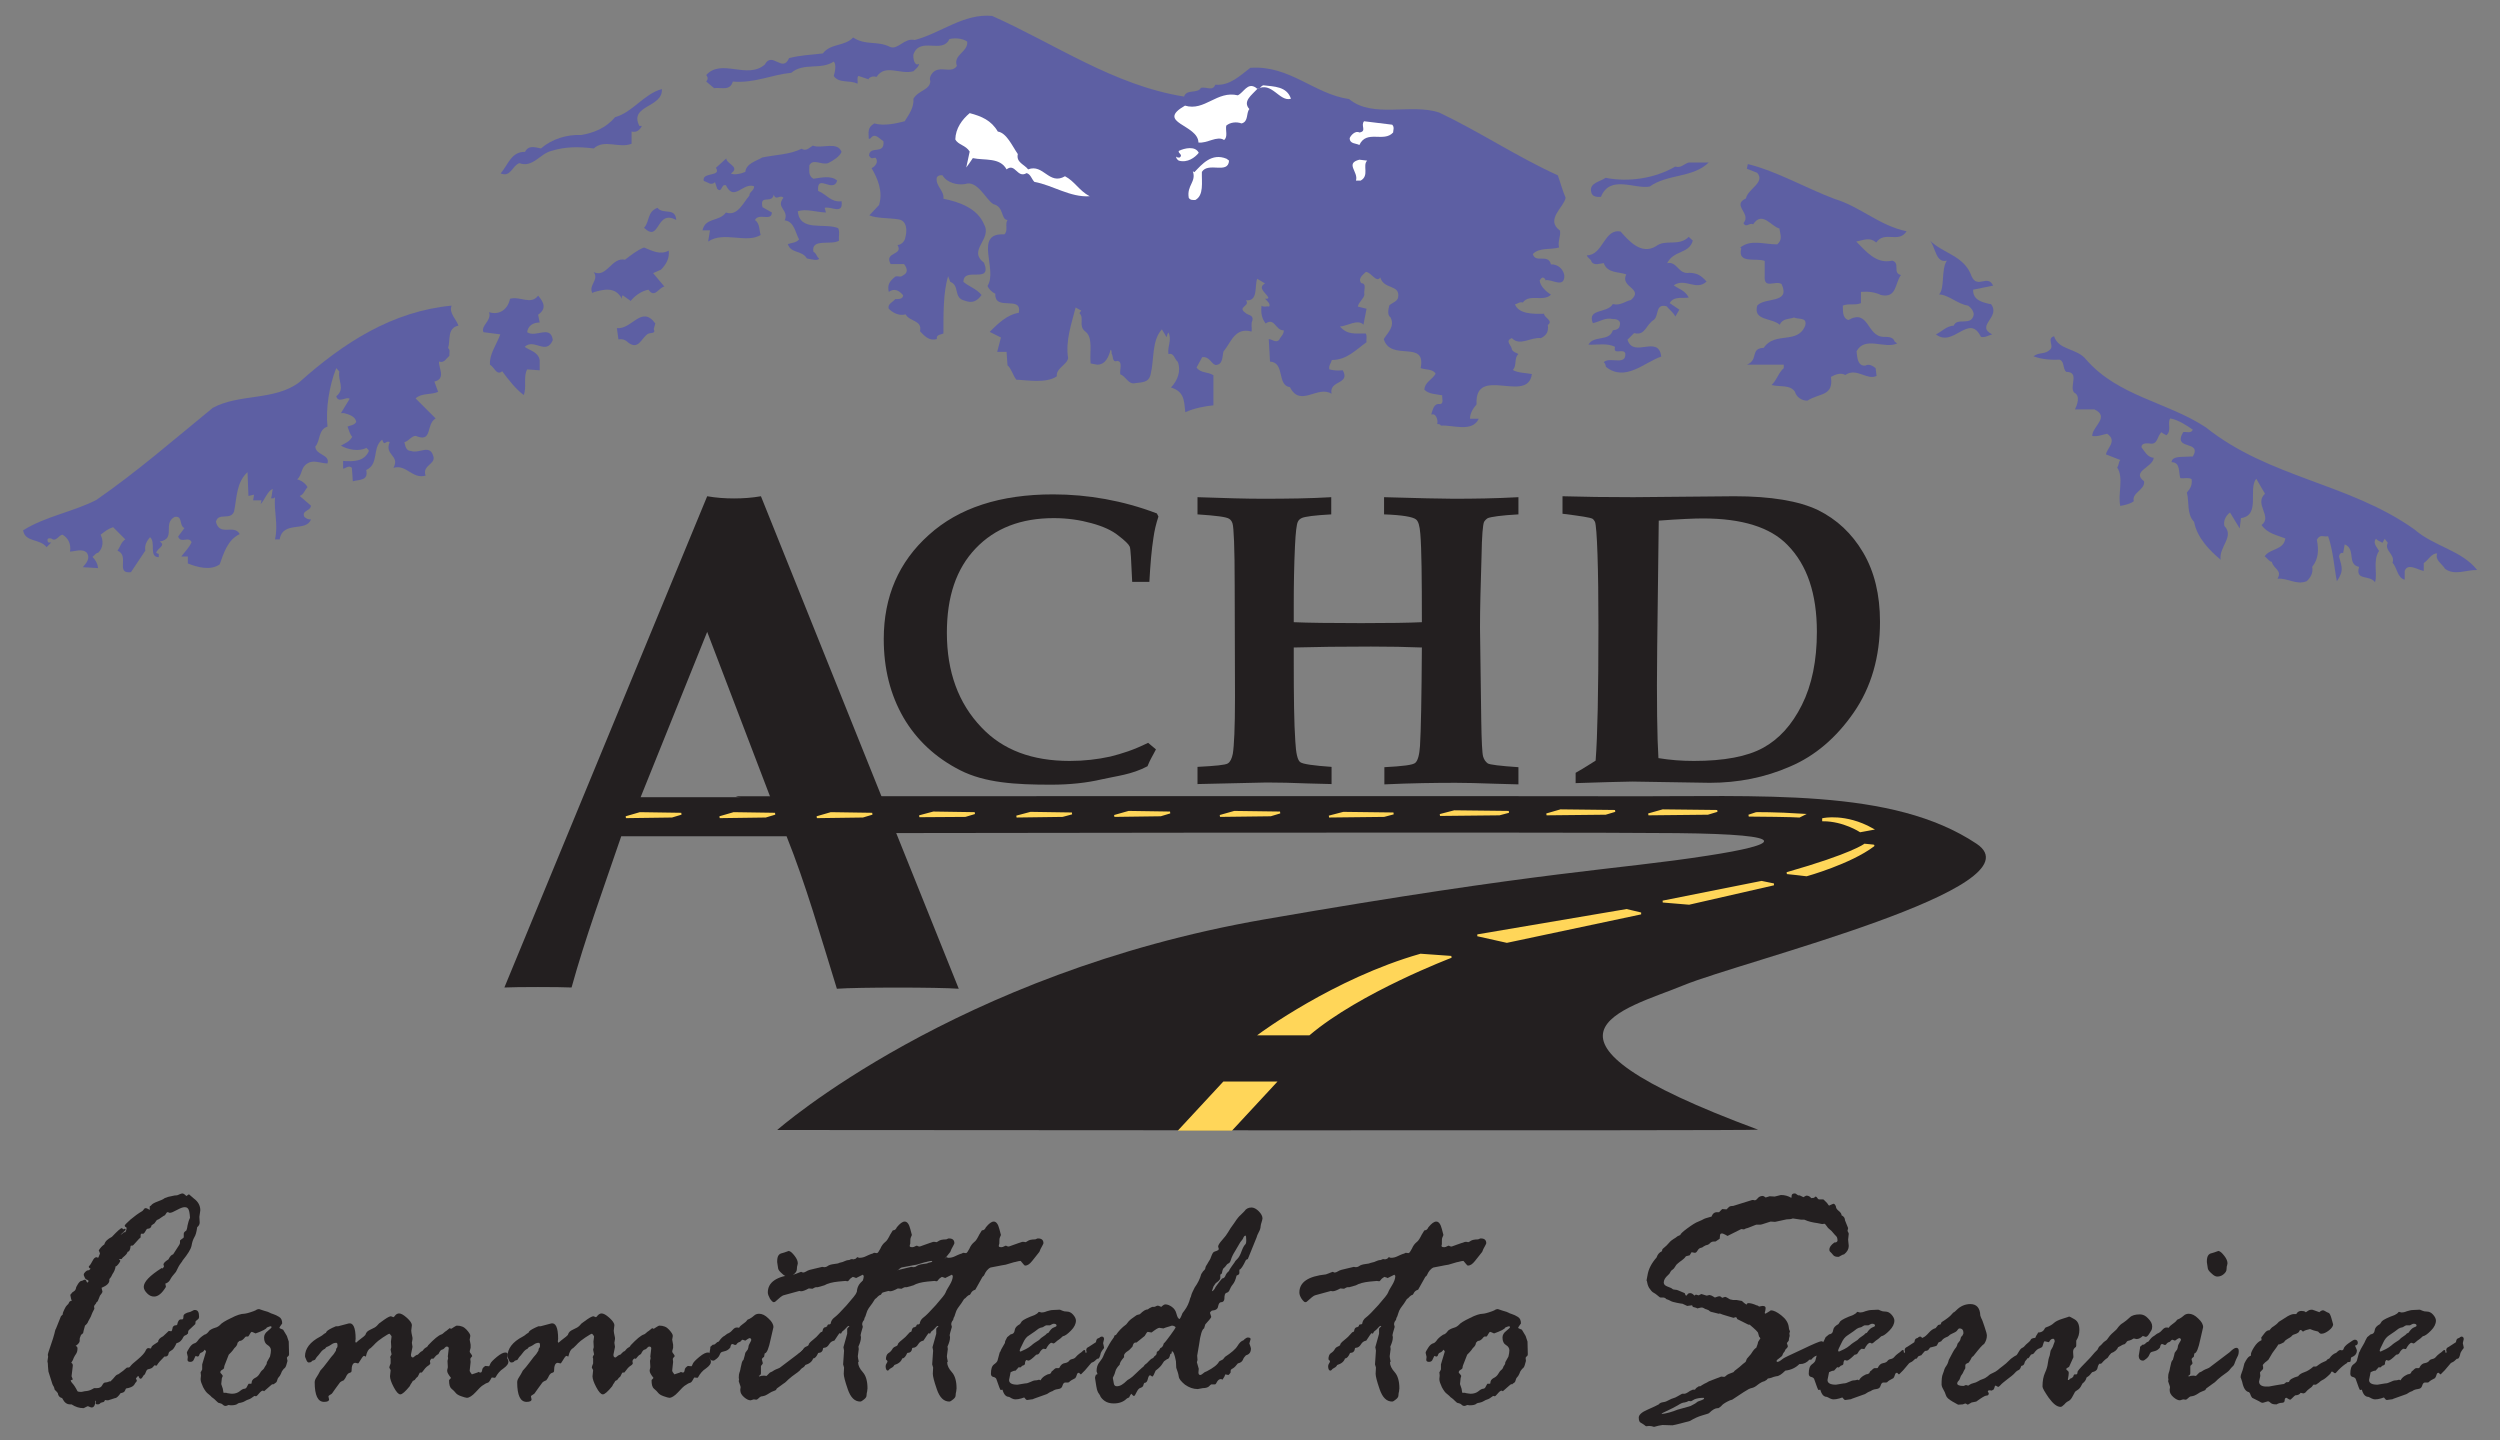
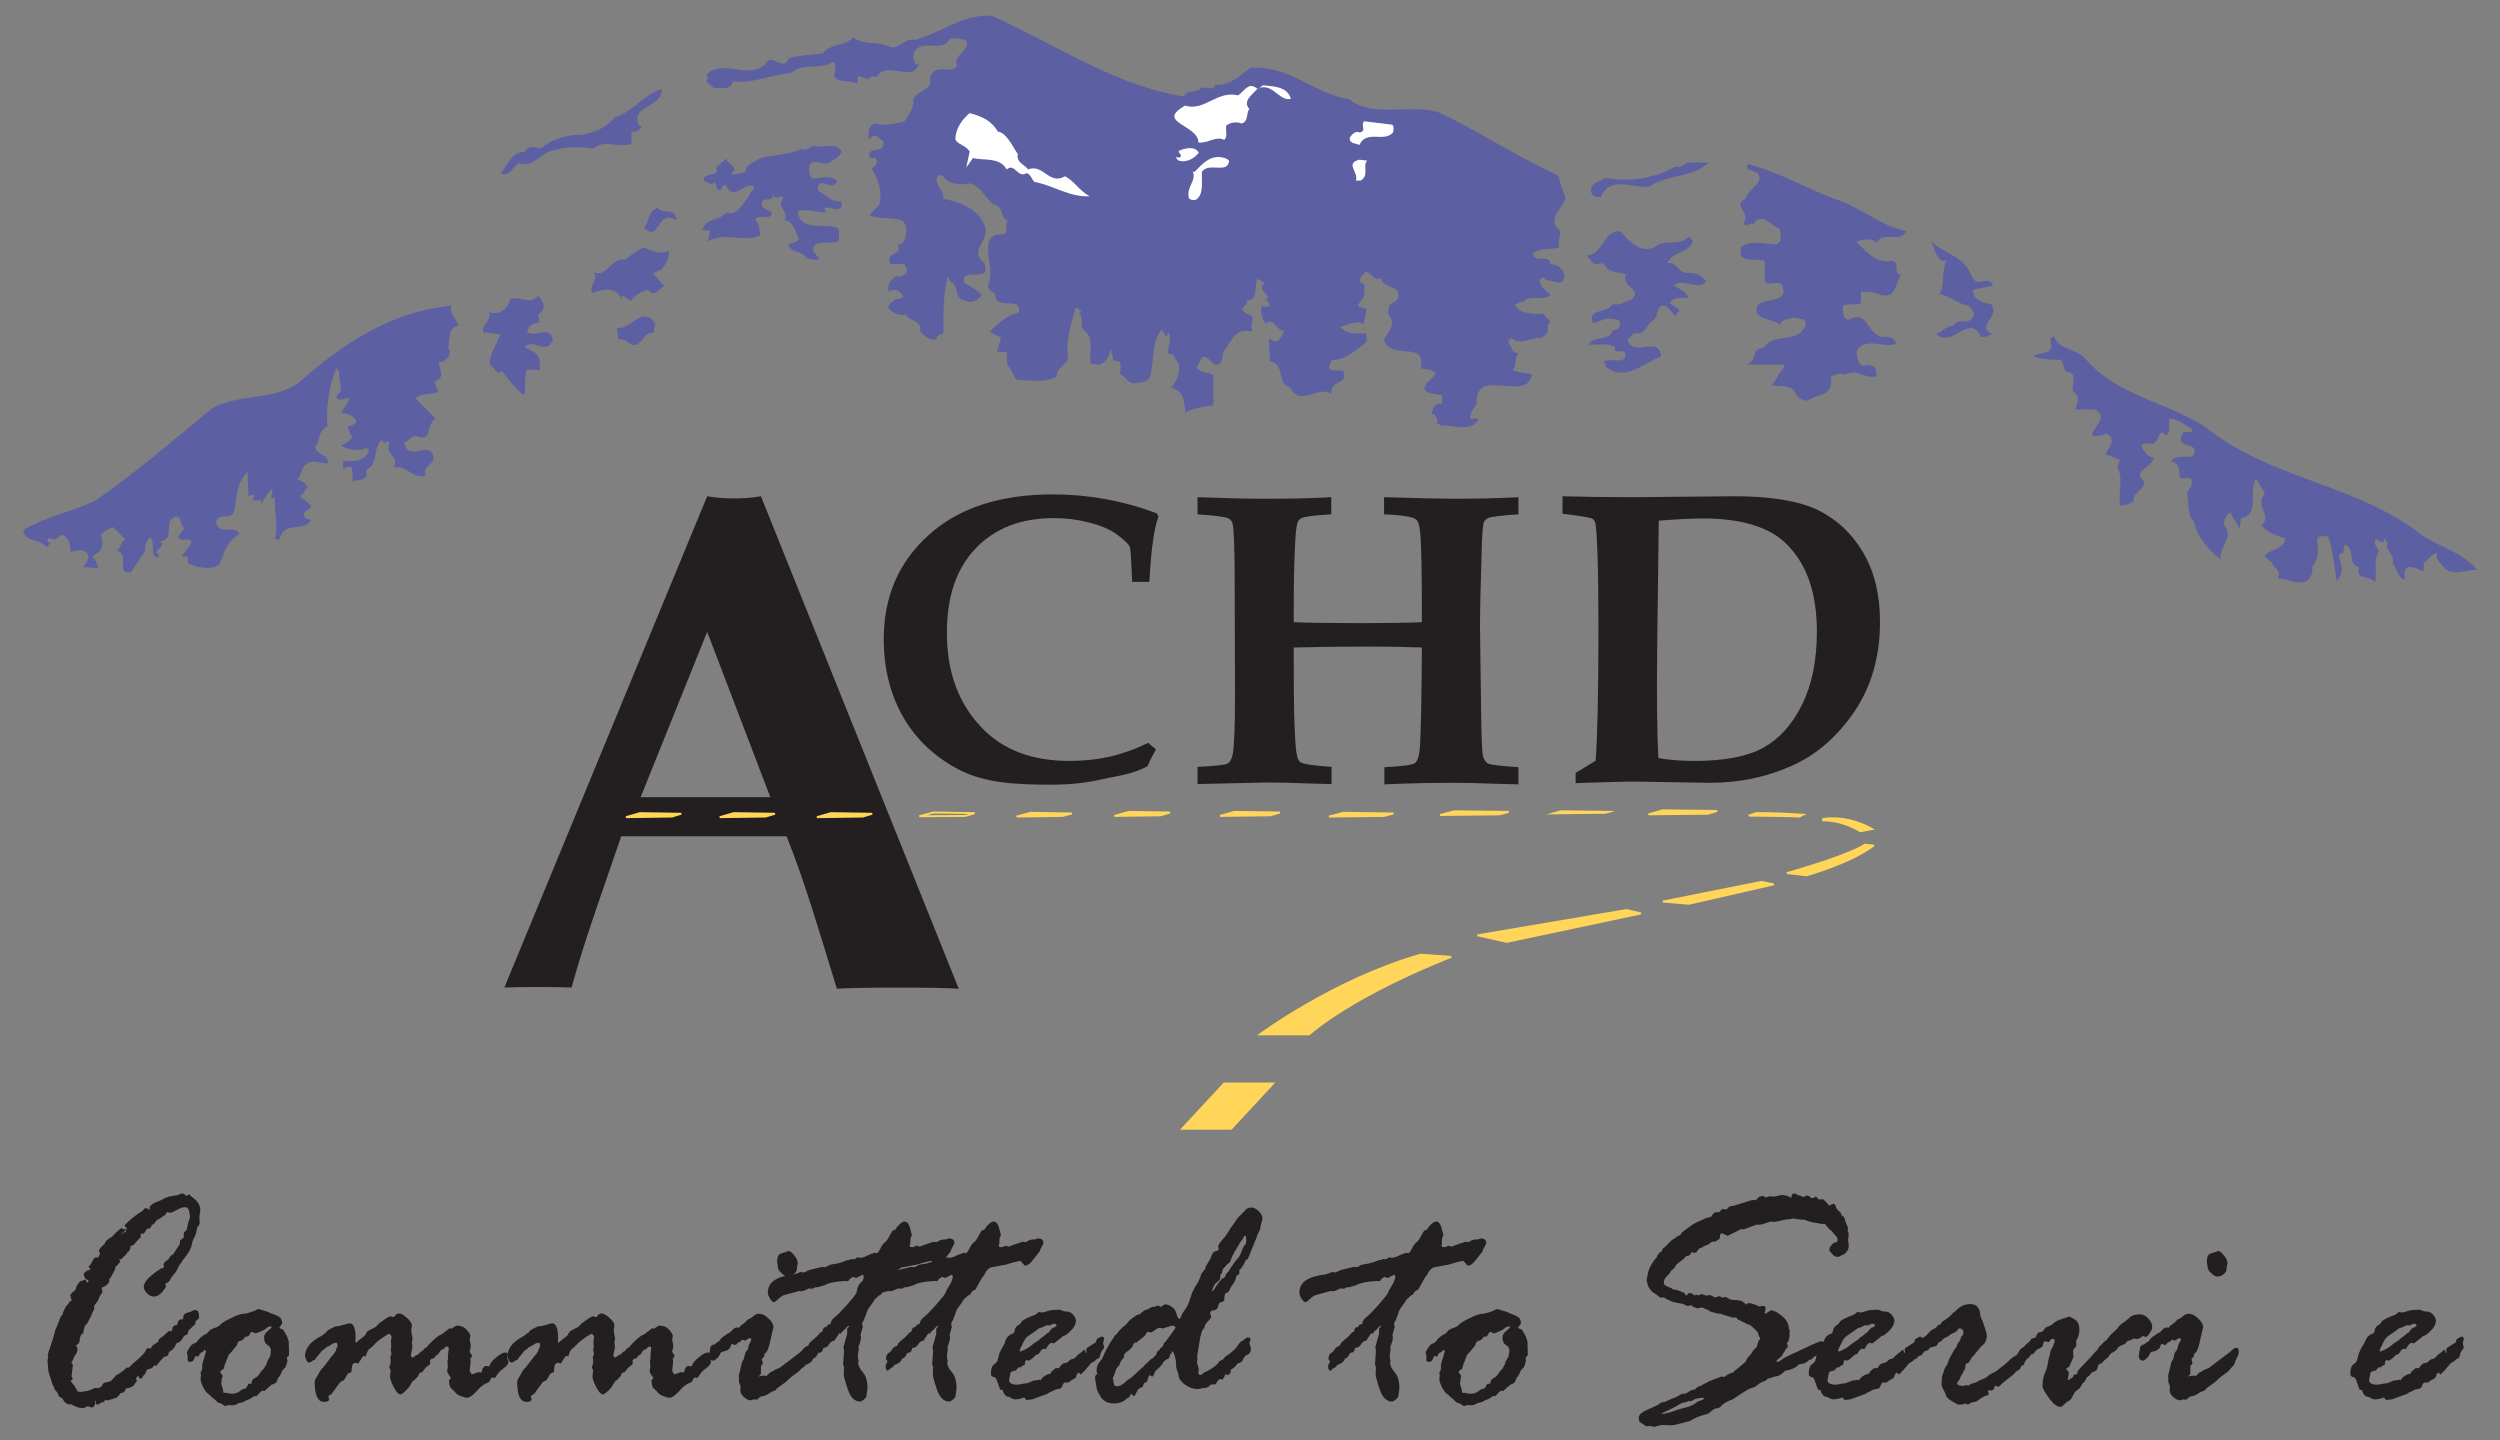
<svg xmlns="http://www.w3.org/2000/svg" version="1.1" id="Layer_1" x="0px" y="0px" viewBox="0 0 800 460.8" style="enable-background:new 0 0 800 460.8;" xml:space="preserve">
  <rect x="0" y="0" width="800" height="460.8" fill="#808080" stroke="none" />
  <style type="text/css">
	.st0{fill-rule:evenodd;clip-rule:evenodd;fill:#231F20;}
	.st1{fill:#231F20;}
	.st2{fill:#FFD659;}
	.st3{fill:none;stroke:#FFD659;stroke-width:0.612;stroke-miterlimit:3.864;}
	.st4{fill-rule:evenodd;clip-rule:evenodd;fill:#FFD659;}
	.st5{fill:#5D5FA3;}
	.st6{fill:#FFFFFF;}
</style>
  <g>
    <path class="st0" d="M504.2,250.6v-3.3c3-1.7,5.1-3.1,6.4-3.9c0.6-7.7,0.9-22,0.9-43.1c0-9.1-0.1-16.7-0.3-22.8   c-0.2-6.2-0.5-9.7-0.8-10.5c-0.2-0.4-0.5-0.8-0.8-1c-0.7-0.4-3.9-0.9-9.6-1.6v-5.6c6.6,0.2,14.2,0.3,22.7,0.3l32.3-0.3   c11.7,0,20.6,1.5,26.7,4.4c6.1,3,10.9,7.5,14.5,13.6c3.6,6.1,5.4,13.5,5.4,22.2c0,11.2-2.8,20.9-8.4,29   c-5.6,8.1-12.4,13.9-20.4,17.3c-8,3.5-16.6,5.2-25.7,5.2l-24.8-0.4C518.1,250.2,512.1,250.3,504.2,250.6 M530.7,242.6   c3.7,0.6,7.4,0.9,11.3,0.9c9.7,0,17.1-1.4,22.2-4.2c5.1-2.8,9.2-7.3,12.4-13.7c3.2-6.4,4.8-14.2,4.8-23.4c0-12.2-3.1-21.4-9.4-27.8   c-5.5-5.7-14.6-8.5-27.1-8.5c-2.7,0-7.4,0.2-14.1,0.7l-0.5,40.8C530.1,224.6,530.3,236.3,530.7,242.6" />
    <path class="st1" d="M367.4,237.7l2.5,2.1c-1.1,2.2-1.8,3.1-2.7,5.4c-5.1,2.7-9.9,3.1-14.7,4.2c-4.7,1.1-10.1,1.7-16.2,1.7   c-11.4,0-21.1-0.6-29-4.6c-7.9-4-14-9.7-18.2-16.9c-4.2-7.3-6.3-15.6-6.3-25.1c0-13.6,4.8-24.7,14.4-33.3c9.6-8.7,22.9-13,39.8-13   c5.6,0,11.2,0.5,16.7,1.5c5.5,1,11,2.5,16.5,4.6l0.5,1c-0.8,2.4-1.3,4.6-1.6,6.8c-0.6,3.8-1,8.5-1.3,14.1h-5.5   c-0.3-6.9-0.5-10.7-0.8-11.3c-0.3-0.7-1.5-1.9-3.6-3.5c-2.1-1.7-5-3-8.7-4c-3.6-1-7.6-1.6-12-1.6c-10.5,0-18.8,3.2-25,9.7   c-6.2,6.5-9.2,15.4-9.2,27c0,12.5,3.7,22.6,11.1,30.3c6.8,7.2,16.2,10.7,28.2,10.7c4.6,0,8.9-0.5,13-1.4   C359.2,241.1,362.5,240.1,367.4,237.7" />
    <path class="st1" d="M383.2,250.9v-5.5c5.7-0.3,8.9-0.6,9.7-1.1c0.8-0.5,1.3-1.6,1.6-3.1c0.4-2.4,0.7-8.4,0.7-18.1l-0.1-35.8   c0-12.1-0.3-18.7-0.7-19.8c-0.2-0.7-0.6-1.2-1.1-1.5c-0.9-0.6-4.2-1-10.1-1.4v-5.5c8.7,0.3,15.6,0.5,20.7,0.5   c8.1,0,15.4-0.1,22.1-0.5v5.5c-5.4,0.3-8.5,0.7-9.5,1.2c-0.6,0.3-1,0.7-1.2,1.2c-0.4,0.8-0.7,3.4-0.9,7.6   c-0.3,6.3-0.4,12.6-0.4,19.1v5.4c4.5,0.2,11.7,0.3,21.6,0.3c8.8,0,15.2-0.1,19.4-0.3c0-14.2-0.1-23.6-0.5-28.3   c-0.2-2.5-0.6-4-1.4-4.6c-1-0.8-4.4-1.4-10.2-1.6v-5.5c10.9,0.3,18.2,0.5,22.1,0.5c6.6,0,13.5-0.1,20.9-0.5v5.5   c-5.6,0.3-8.8,0.8-9.8,1.2c-0.5,0.3-0.9,0.7-1.2,1.2c-0.4,0.9-0.7,4.5-0.8,10.7c-0.3,9.5-0.5,17.2-0.5,23.1l0.4,29.7   c0.1,6.7,0.3,10.6,0.6,11.6c0.3,1,0.8,1.7,1.5,2.2c0.7,0.4,3.9,0.8,9.8,1.2v5.5l-7.3-0.2c-5.5-0.2-9.7-0.3-12.8-0.3   c-6.5,0-14.1,0.1-22.8,0.5v-5.5c5.8-0.3,9.2-0.7,9.9-1.4c0.8-0.7,1.3-2.5,1.5-5.4c0.3-4.9,0.5-15.4,0.6-31.5   c-4.9-0.2-10.3-0.3-16.3-0.3c-9.4,0-17.6,0.1-24.7,0.3v4.3c0,11.4,0.1,20,0.5,25.7c0.2,3.8,0.7,6.1,1.6,6.7c0.8,0.6,4.2,1.1,10,1.5   v5.5l-7.7-0.2c-4.9-0.2-9.2-0.3-13.1-0.3L383.2,250.9z" />
    <path class="st0" d="M251.7,267.6c6.1,15.2,10.9,32,16.1,48.8c6.6-0.5,32.4-0.5,39,0l-63.3-157.6c-2.9,0.5-5.7,0.7-8.6,0.7   c-2.9,0-5.7-0.2-8.6-0.7l-64.9,157.2c3.6-0.2,17.9-0.2,21.5,0c4.3-15.6,10-31.1,15.9-48.4H251.7z M205,255.1l21.3-52.9l20.2,52.9   H205z" />
-     <path class="st1" d="M235.4,254.8c0,0,266.9-0.1,282.3,0C564,255,605.5,252,632.5,270c21,14-75.1,37.6-93.8,45.3   c-18.6,7.7-57.6,16,23.9,46.2c0,0.4-313.9,0.1-313.9,0.1s56.9-50.2,155.9-67.4c90.4-15.7,112.5-15.8,141.9-20.4   c22.8-3.5,28.4-6.8-9.8-7.2c-40-0.4-264,0-264,0L235.4,254.8z" />
    <polygon class="st2" points="532.1,259.3 549.5,259.5 546.5,260.4 527.5,260.6  " />
    <polygon class="st3" points="532.1,259.3 549.5,259.5 546.5,260.4 527.5,260.6  " />
    <path class="st4" d="M583.4,262.1c0,0,7.1-1.6,15.7,3.2l-3.8,0.7c0,0-5.3-3.5-11.9-3.5V262.1z" />
    <path class="st3" d="M583.4,262.1c0,0,7.1-1.6,15.7,3.2l-3.8,0.7c0,0-5.3-3.5-11.9-3.5V262.1z" />
    <path class="st2" d="M571.8,279.4c0.4,0,6.3,0.7,6.3,0.7s14-3.9,21.4-9.5c0.4,0-2.8-0.3-2.8-0.3S592.8,273.4,571.8,279.4" />
    <path class="st3" d="M571.8,279.4c0.4,0,6.3,0.7,6.3,0.7s14-3.9,21.4-9.5c0.4,0-2.8-0.3-2.8-0.3S592.8,273.4,571.8,279.4z" />
    <polygon class="st2" points="472.8,299.3 520.5,291.2 525.1,292.3 482.2,301.4  " />
    <polygon class="st3" points="472.8,299.3 520.5,291.2 525.1,292.3 482.2,301.4  " />
    <polygon class="st2" points="563.7,282.2 532.1,288.5 540.5,289.2 567.6,283  " />
    <polygon class="st3" points="563.7,282.2 532.1,288.5 540.5,289.2 567.6,283  " />
    <path class="st2" d="M403.2,331c0,0,23.7-17.6,51.4-25.5l9.8,0.7c0,0-29.3,11.1-45.5,24.8H403.2z" />
    <path class="st3" d="M403.2,331c0,0,23.7-17.6,51.4-25.5l9.8,0.7c0,0-29.3,11.1-45.5,24.8H403.2z" />
    <polygon class="st2" points="391.6,346.4 408.1,346.4 394.1,361.5 377.6,361.5  " />
-     <polygon class="st3" points="391.6,346.4 408.1,346.4 394.1,361.5 377.6,361.5  " />
    <path class="st4" d="M562,260.2c0,0,6-0.1,15,0.5l-1.2,0.6c0,0-2-0.2-16.2-0.3C559.6,261,562,260.2,562,260.2" />
    <path class="st3" d="M562,260.2c0,0,6-0.1,15,0.5l-1.2,0.6c0,0-2-0.2-16.2-0.3C559.6,261,562,260.2,562,260.2z" />
    <polygon class="st2" points="499.4,259.3 516.8,259.5 513.8,260.4 494.9,260.6  " />
-     <polygon class="st3" points="499.4,259.3 516.8,259.5 513.8,260.4 494.9,260.6  " />
    <polygon class="st2" points="465.4,259.6 482.8,259.8 479.8,260.6 460.8,260.8  " />
    <polygon class="st3" points="465.4,259.6 482.8,259.8 479.8,260.6 460.8,260.8  " />
    <polygon class="st2" points="429.9,260.1 445.9,260.3 442.9,261.1 425.3,261.3  " />
    <polygon class="st3" points="429.9,260.1 445.9,260.3 442.9,261.1 425.3,261.3  " />
    <polygon class="st2" points="395,259.8 409.6,260 406.6,260.9 390.4,261.1  " />
    <polygon class="st3" points="395,259.8 409.6,260 406.6,260.9 390.4,261.1  " />
    <polygon class="st2" points="361.2,259.8 374.4,260 371.4,260.9 356.6,261.1  " />
    <polygon class="st3" points="361.2,259.8 374.4,260 371.4,260.9 356.6,261.1  " />
    <polygon class="st2" points="329.8,260.1 343,260.3 340,261.1 325.3,261.3  " />
    <polygon class="st3" points="329.8,260.1 343,260.3 340,261.1 325.3,261.3  " />
-     <polygon class="st2" points="298.7,260 311.9,260.2 308.9,261.1 294.2,261.2  " />
    <polygon class="st3" points="298.7,260 311.9,260.2 308.9,261.1 294.2,261.2  " />
    <polygon class="st2" points="265.9,260.2 279.1,260.4 276.1,261.3 261.4,261.5  " />
    <polygon class="st3" points="265.9,260.2 279.1,260.4 276.1,261.3 261.4,261.5  " />
    <polygon class="st2" points="234.8,260.2 248,260.4 245,261.3 230.3,261.5  " />
    <polygon class="st3" points="234.8,260.2 248,260.4 245,261.3 230.3,261.5  " />
    <polygon class="st2" points="204.8,260.2 218,260.4 215,261.3 200.3,261.5  " />
    <polygon class="st3" points="204.8,260.2 218,260.4 215,261.3 200.3,261.5  " />
    <path class="st5" d="M317.5,5.1c20.2,9,38.9,22.2,61.4,25.8c0.8-2.5,4.3-0.8,5.4-2.8c1.9-0.4,3.7,1.2,4.6-1   c4.6,0.4,7.8-2.8,11.2-5.4c12.6-0.9,20.4,8.4,31.6,10c7.6,6.3,19.8,1.3,28.8,4.3c12.9,6.1,25,14.2,38,20.1c0.8,2.2,1.5,4.9,2.5,7.2   c-0.6,3.1-6.6,7-1.8,10.5c0.3,1.9-0.8,3.4-0.3,5.4c-2.8,0.8-6.3-0.1-8.4,2.1c0.9,3.1,4.9-0.3,5.8,3.3c2.2-0.1,4,1.5,4.3,3.6   c0,4.3-4.2,0.9-6.1,1.5c0.1-0.3-0.2-0.6-0.5-0.8c-0.6-0.3-0.9,0.3-1.3,0.8c0.1,1.9,2.2,3.7,3.6,4.6c-2.4,2.4-6.9-0.4-9,2.5   c-1.1-0.3-1.6,0.4-2.5,0.6c1.2,3.1,5.8,3.1,9.3,3c0,1.3,3.1,2.2,1.2,3.6c0.3,2.1-0.4,3.3-2.2,4.2c-3.3-0.4-6.7,2.7-9.3,0   c-2.4,0.9,0,2.4,0,3.6c0.4,0.9,1.3,1,2.1,1.5c-1.5,1.3-0.4,3.6-1.8,5.1c1.8,1,4.2,0.9,6.1,1.3c-1.3,9.7-18.4-3.1-17.7,9.7   c-1.1,1.3-2.1,2.8-2.1,4.6h2.8c-2.1,4.5-8.4,1.9-12.1,2.2c-0.3-0.5-0.7-0.5-1.2-0.5c0.3-1.2-0.2-2.7-1.1-3.1H458   c0.5-1.5,0.8-3.6,2.8-3.3c1.3-0.1,0.6-1.9,0.7-2.8c-1.9-0.4-4.2-0.3-5.7-1.8c0.1-2.4,2.4-3.1,3.6-5.1c-0.9-1.6-3.1-1.2-4.8-1.8   c1.9-9.3-9.6-1.9-11.8-9.3c1.3-2.1,3.6-4,2.2-6.9c-1.2-0.8-0.7-2.8-0.4-3.9c1-0.9,2.5-1.2,2.8-2.5c0.7-4.3-4.5-2.4-5.7-6.4   c-1.3,1.8-2.8-1.6-4.6-1.8c-0.9,0.9-2.7,2.1-1.5,3.6c1.9,0.1,0.7,2.4,1,3.6c0,1.2-1.8,2.4-2.1,3.9l2.8,0.7l-1,5.1   c-1.8-1.9-5.1,0.4-7.5,0.6c2.4,2.7,4.8,2.2,8.2,2.2c0.6,0.8,0.1,1.9,0.3,2.8c-3.4,2.4-6.3,5.7-11.1,5.7c-0.3,1.1-1.1,1.8-0.8,3   c1.6,0.4,2.5,0.4,4.3,0.3c2.5,4.6-4.5,3.1-3.6,7.5c-4.5-2.8-10,4.5-13.3-2.1c-4.3-0.6-1.5-7.9-6.4-8.2l-0.4-7.2   c1.2,0.1,2.2,1.3,3.3,0.3c0.4-1,1.6-1.8,1.5-3.1c-2.7,0.1-2.8-4.2-5.8-2.2c-1.2-1.5-1.6-3.4-1.3-5.7c0.6,0.6,1.6,0.1,2.4,0.3   c0.6-0.8-0.6-1.8-1.3-2.5c0.4,0,0.9,0.1,1.1-0.3c-0.6-1.5-3.7-3.1-1.1-4.6l-2.5-1.5c-0.9,2.4,0.4,7.3-3.6,6.9   c1.5,1.8-2.8,2.1-0.3,3.9c0.9,1,2.7,0.6,2.4,2.5c-0.6,1.1-0.1,2.4-0.3,3.6c-5.4-1.5-6.6,3.6-9,6.4c-0.4,1.6-0.1,4.2-2.5,4.3   c-1.5-0.4-1.9-2.8-4.3-2.5l-1.8,3.3c1.3,1.9,3.7,1.3,5.4,2.5v9.6c-2.8,0.3-6.1,0.9-9,2.2c-0.4-3.9-0.4-6.6-4.6-7.9   c2.1-2.2,3.3-5.2,2.2-8.2c-1.1-0.9-1.2-3-3-2.5c-0.4-2.5,1.2-4.5,0-6.9c-0.4,0.4-0.4,1.1-0.6,1.5l-1.5-2.5   c-3.3,3.6-2.4,9.6-3.6,14.4c-0.6,2.7-2.8,2.5-4.9,2.8c-2.2,0.6-3-2.2-4.8-2.8c-0.3-1.3,0.9-4.2-1-4.3c-1.7,0.6-1.2-1.6-1.8-2.4   c0-0.4,0.1-0.9-0.3-1.2c-0.6,2.2-1.6,4.8-4.3,4.8l-2.1-0.4c-0.4-3.7,0.9-8.4-1.8-10.3c-2.2-1.8-0.1-4.2-1.8-5.8l0.6-0.8l-1.8-1   c-1.3,5.2-3.3,10.6-2.4,16.2c-0.3,2.1-4,3.3-3.6,5.8c-3.4,2.4-9.7,1.2-13,1.1c-1.1-1.5-1.6-3.6-2.8-4.6l-0.3-4.3h-3l1.2-4.6   l-3.6-1.8c2.5-2.5,5.5-5.5,9.3-6.1c1.2-5.8-7.8-0.3-7.5-6.1c-1.1-0.5-2.1-1.5-2.5-2.5c3.4-5.2-4.6-17.1,5.4-16.5   c1.3-1.2,0.1-3.3,1-4.6c-2.2-0.1-1-4.3-4.6-5.1c-2.4-1.6-5.1-7.8-9-6.4c-2.5,0.4-5.8-0.4-7.2-2.8c-0.7-0.1-1.3,0-1.8,0.6   c-0.6,2.8,2.4,4.2,2.1,6.9c5.1,1,10.9,3.1,13,8.2c2.7,4.8-5.4,8.2,0,12.3c2.7,7-6.6,1-6.6,6.1c1.9,1.6,4.2,2.2,5.8,4.2   c-1.5,2.1-3.1,2.7-5.4,1.8c-3.7-0.8-1.5-4.9-4.6-6l-0.7-1.8c-1.6,5.1-1.5,12.4-1.5,18.3c-0.7,0.4-2.4,0.3-2.1,1.8   c-2.4,0.7-3.9-0.9-5.4-2.5c0.8-3.6-3.3-3-4.6-5.4c-2.2,0.6-4.2-0.6-5.4-1.8c-0.5-1.5,1.3-2.1,2.1-3.1c1,0,2.4,0.1,2.5-1.2   c-1.2-1.5-2.8-2.4-4.6-1.1c-0.5-2.4,0.3-3.4,2.1-4.9c1.2-0.3,1.5,0.4,2.5-0.4c1.8-0.9,1.2-2.4,0.3-3.6h-4.3c-2.2-4,4.2-2.7,2.2-6.1   c1.2,0,2.4-1.3,2.5-2.4c0.6-2.1,0.6-5.4-2.2-5.8c-3.1-0.5-7.2-0.3-9.3-1.3c1.2-1.3,2-2.1,3.1-3.3c1.3-4.3-0.4-8.4-2.4-11.8   c1-0.4,2.4-1.9,1.3-3.3c-0.9-0.1-1.3,0.7-2.1-0.7c0.1-3.4,5.1-0.1,4.6-4.6c-1.8-1.2-2.7-2.8-4.3-0.8H278c0-1.8-0.6-3.6,1.8-4.9   c3.1,0.9,7,0,9.7-0.7c1.3-2.1,3-4.3,2.8-7.2c1.5-2.7,5.4-2.8,5.4-5.7c-0.6-1.3,0.9-3.4,2.5-3.6c1.9-0.5,4.6,0.9,6-1.2   c-1.3-3.6,3.7-4.5,3.3-7.8c-1.6-1.1-4-1.2-5.7-0.8c-2.2,4.9-9.4-0.9-11.5,4.9c-0.2,1.3,0.4,4,1.8,3c-0.1,1-1,1.6-1.8,2.4   c-4.2,1.2-9-2.5-11.8,1.8c-1.1-0.3-1.8-0.1-2.5,0.5v0.3l-3.3-1.1c-0.6,0.6-0.1,1.6-0.3,2.5c-2.4-1.3-6,0-7.6-2.5   c0.4-1.3,0.9-3.7,0-4.6c-4.2,2.8-9.6,0.2-13.6,3.6c-6.3,0.6-11.8,3.4-18.7,2.8c-0.9,3.1-3.6,1.8-6,2.1l-2.5-2.1   c0.6-0.9,0.6-1.2,0-2.1c4.9-5.4,13,1.5,18.7-3.3c2.4-4.5,5.7,2.8,7.8-2.1c3.9-1,6.7-1,10.8-1.5c2.5-3.3,7-2.2,9.7-5.1   c4.2,2.7,7.5,0.9,11.8,3c2.5,1.1,4.6-3,7.9-2.2C300.9,10.7,308.4,4.2,317.5,5.1" />
    <path class="st6" d="M413.1,31.6c-3.7,1.1-6.1-5.7-10.8-3.1c-1.6,1.8-4.8,3.9-2.5,6.4c-1.1,1.3-0.2,4-2.5,4.6   c-1.6-0.6-3.6-0.4-4.9,0.7c-0.3,1.5,0.6,3.6-0.7,4.6c-2.2-1.5-5.5,1.2-8.2,0.8c-0.1-5.8-13.9-6.3-4.3-11.8   c6.3,1.9,10.2-4.9,16.9-3.3c1.9-0.9,3.1-4.2,5.7-2.5c1.1,1.2,1.6-0.6,2.5-0.7C407.6,27.7,411.8,27.6,413.1,31.6" />
    <path class="st5" d="M211.8,28.5c0.4,6-10.6,5.1-7.2,11.8h0.8c-0.6,1.2-1.6,2.2-3.3,1.8V46c-4,1.6-8.7-1.6-12.1,1.5   c-4.9-0.6-9.1-0.6-13.6,0.8c-3.6,0.9-6,5.5-10.2,3.9c-2.4,0.9-2.7,4.6-6,3.3c2.4-2.8,3.4-7,7.8-6.9c1.1-2.2,3.1-1.5,5.1-1.1   c3.6-3.1,8.4-4.5,12.9-4.3c4-0.7,7.9-2.2,10.8-5.7C202.4,36,206.1,30,211.8,28.5" />
    <path class="st6" d="M319.3,42.1c2.8,0.4,4.6,4.6,6.4,7.2c-0.6,2.7,2.1,3.3,3.3,4.9c4.9-1.9,6.7,5.2,11.8,2.2   c3.1,1.6,4.5,4.6,7.9,6.4c-6.3,0.4-11.7-3.5-17.7-4.6c-0.9-0.9-1.2-2.5-2.5-2.8c-3,1.8-3.6-3.4-6.4-1.2c-2.1-3.9-7-2.8-10.8-3.6   c-0.7,1.1-1.5,2.2-2.1,3l1.1-5.1c-1.3-2.1-3.7-2.1-4.6-3.9c0.1-3.5,2.1-6.3,4.6-8.4C314.1,37.2,317.2,38.5,319.3,42.1" />
    <path class="st6" d="M445.5,39.9c0.8,0.8,0.3,1.8,0.3,2.5c-3,3.3-8.5-1-10.8,4c-1.1-0.6-3.1-0.3-3.1-2.2c0.4-1,1.9-2.5,3.1-1.8   c2.5-0.4,0.3-2.2,1.5-3.6L445.5,39.9z" />
    <path class="st5" d="M269.3,48.6c-0.6,1.5-2.7,2.8-4.3,3.6c-2.2,0.7-4.8-1.6-6,0.7c0,1.6-0.4,3.4,1.3,4.3c2.2-0.3,5.7-1.2,7.6,0.6   c-1.3,4.2-6.6-2.5-6.1,3.3c2.8,1.1,4,3.7,7.5,3.3c0.6,4.5-3.4,1.5-5.4,2.1l0.4,1.5c-3.1-0.1-6.4-1.3-9-0.4   c0.6,6.7,8.5,3.6,12.9,5.4c0.6,1.1,0.1,2.7,0.3,4c-2.4,1.6-9.1-0.9-8.2,3.6c1,0.4,0.9,1.5,1.8,2.1c-0.3,0.9-2.4,0.3-3.9,0   c-1.6-2.7-5.1-1.5-6.1-4.6c1.2-0.4,2.7-0.4,3.6-1.5c-1.2-2.1-1.5-5.7-4.6-6.1c1.5-3.4-3-4-0.4-7.2c-1.1-1.2-2.4,1.1-3.1-1   c-0.6,3.1-4.6-0.3-3.6,4L247,68c-0.1,3-4.2,0-5.4,2.4c1.6,1.2,1.3,3.1,1.8,4.8c-4.6,2.8-11.8-1.3-16.8,2.1l0.6-3.6h-2.4   c0.9-4.2,5.4-2.7,7.5-5.7c3.7,1.3,5.5-3.1,7.5-5.4c-0.1-1.2,1.6-1.6,1.5-3c-3.6-1.3-6.4,5.1-9-0.3c-1.6-0.6-1.2,2.7-2.8,1.1   l-0.7-2.1c-1.3,1.2-2.2,0-3.6-0.4c-0.7-3,5.8-1.2,3.9-4.2l3.3-3c0.1,1.8,4.6,2.7,1.5,4.8c0.9,0.6,3.3,0.1,4.6-0.5   c0.3-2.7,3.4-3.4,5.4-4.6c4.2-0.9,8.8-0.9,12.6-2.8c1.5,0.9,2.4-0.3,3.6-1C262.9,47.7,268,45.1,269.3,48.6" />
    <path class="st6" d="M383.6,48.9c-1.2,1.5-3.6,3.3-6.4,2.5c-0.4-0.3-0.9-0.7-0.8-1.3c0.3,0.4,0.8,0.3,1.1,0.3   c1.2-0.9-0.6-1.3-0.3-2.1C379,47.4,382.5,46.6,383.6,48.9" />
    <path class="st6" d="M393.3,51.4c-0.3,4.5-6.6,0.3-8.7,3.6c-0.1,3.3,0.7,7.5-2.1,9c-0.8,0-1.6,0.1-2.1-0.7c-0.7-4,2.5-5.1,1.3-8.5   l0.5,0.3c2.4-2.5,5.5-6.3,10.3-4.3L393.3,51.4z" />
    <path class="st6" d="M437.5,51.4c-1.6,1.5,0.8,4.8-2.1,6.4h-1.5c0.9-2.8-3.6-5.5,1.1-6.7L437.5,51.4z" />
    <path class="st5" d="M546.9,51.9c-5.1,5.1-13.3,3.7-19,7.8c-4.8,0.9-12.7-3.9-15.6,3.3c-1.2,0.1-2.8,0-3.1-1.5   c-0.8-3,3-3.4,4.6-4.6c7.6,1.5,15.9,0.1,22.3-3.6c1.8,0.6,2.8-0.9,4.3-1.3H546.9z" />
    <path class="st5" d="M587.2,63.7c8.2,2.5,14.2,8.5,22.9,10.3c-2.5,4-7-0.3-9.7,3.6c-2.1-1.8-3.9-0.8-6.4-0.3   c3.1,3.1,6.4,7.3,11.5,6.1c2.7,0.7,0,4,2.8,4.6c-2,2.8-1.3,7.5-6.4,6.4c-1.9-0.9-4-1.2-6.4-1v3.6c-1.8,0.8-4,0-5.8,0.8   c0.1,1.3-0.3,4,1.8,4.6c6.6-3.7,5.8,5.2,11.2,5.4c1.3,0,3.1-0.1,3.6,1.5l0.8,0.6c-4,1.9-10.3-2.5-13,2.5c0.2,1.9,0.3,4.8,2.8,4.6   c1.2-0.7,2.4,0.1,3.3,0.8l0.3,2.5c-3.1,1.5-6.4-2.8-10-0.3c-1.5-0.9-3.3-0.1-4.6,0.6c0.9,6.3-3.7,5.1-7.5,7.6   c-1.8,0.1-3.6-1.2-4-2.8c-1.5-2.4-4.9-1.5-7.5-2.2c1.8-1.7,2.1-3.8,3.9-5.4v-1.1h-11.8c3.9-1.6,0.9-5.2,5.4-5.4   c3.6-5.4,10.9-0.9,13.3-7.2c0.6-2.7-2.2-1.8-3.6-2.5c-1.6,0.6-3.6,0.2-4.6,2.3c-2.7-2.3-8.5-1.2-7.2-6.1c2.4-2.8,10.8-0.5,7.8-6.9   c-1.9-1.3-5.7,1.8-5.4-2.5v-4.9c-2.7-1.1-8.8,1.1-7.5-4l-0.3-0.3c3.3-2.7,7.6-1,11.8-1c1.8-1.5,1-3.1,0.7-5.1   c-2.5-0.5-5.5-5.8-8.4-1.3c-1.2-0.7-2.2,1.3-3.1-0.4c2.7-3.1-3.9-5.7,0.8-7.9c0.6-3.1,6.3-5.1,3.6-8.2l-3.3-1.3l0.3-1.5   C568.9,54.9,577.6,60.1,587.2,63.7" />
    <path class="st5" d="M216.4,70.4c-6.6-3.6-5.1,7.5-10.3,2.5c1.9-2.1,0.9-5.1,4.3-6.4C212.2,68.8,216.1,66.2,216.4,70.4" />
    <path class="st5" d="M529.9,78.8c3-2.4,7.3,0.2,10.5-3l1.3,1.2c-1.2,4.3-6.1,3-8.2,7.2c3.4-0.6,3.4,3.7,7.2,3.1   c2.5,0.1,3.7,0.9,5.4,2.8c-3.3,3.1-6.9-1.3-10.5,1.2c1.6,1.2,3.6,1.6,4.8,3.9c-1.6,0.4-4.8-0.6-6.1,1.8l3.1,2.1l-1.3,2.2   c-0.6-1.3-1.9-2.2-2.8-3.3c-3.6-0.9-2.4,2.8-4,4.3c-2.7,1.6-2.7,5.2-6.4,4.3l-2.1,2.1c1.9,6.1,9.9-1.8,10.8,5.4   c-5.5,1.9-11.5,8.2-17.7,3.3c-0.1-0.4-0.1-1-0.7-1.5c1.9-1.9,7.2,1.3,6.9-2.8c-0.6-1.8-4,0.7-3.3-2.1c-2.4-1.3-5.7-0.6-8.5-0.7   c1.6-3.1,6.7-0.9,7.8-4.6c0.9-0.1,2.1-0.4,2.2-1.5c0.6-1.6-1-2.2-2.2-2.1c-2.5-0.6-4.2,0.9-6.4,1.3c-1.9-4.8,4.6-3,6.4-6.1   c2.4,0.6,3.9-0.9,5.8-1.3c4.3-3.7-3.6-4-1.5-8.2c-2.5-0.9-6-0.3-7.2-3.6c-1.2,0.1-3,0.9-3.9-0.4c-0.1-0.9-1.3-1.2-1.5-2.1   c5.2,0,5.5-8.7,10.8-7.6C521.1,76.9,525.1,81.7,529.9,78.8" />
    <path class="st5" d="M630.9,88.4c1.9,4.2,5.1-0.8,6.9,3l-6.4,1.3c-0.1,3.3,2.8,4,5.4,4.6h0.3c3.3,4.2-5.1,6.9,0.4,9.7   c-1.2,0.3-2.2,1.1-3.6,0.8c-3.8-7.8-8.8,3.6-14.4-0.8c1.9-0.9,3.4-2.7,5.7-2.8c1-2.8,5.8,0.4,6.4-3.6c-0.1-1.1-0.8-2.1-1.8-2.8   c-3.4-0.5-6.1-3.4-9.3-3.6c1.9-1.9,0.6-8.1,2.5-10.8c-3.6,0.9-3.6-4.3-5.4-6.4C621.9,81.2,628.6,81.8,630.9,88.4" />
    <path class="st5" d="M214,80.2c0.3,2.5-0.9,4.5-2.5,6.1l-2.5,1.1l3.6,4.3c-1.8,0.3-3.1,3.9-5.1,1c-2.2,0.4-4.3,1.9-5.7,3.6   l-2.5-1.8c-0.4,0.3-0.3,0.7-0.3,1.1c-2.1-4-5.8-3-9-2.1l-0.4,0.3c-1.5-2.4,2.2-4.2,0.4-6.7c4.2,1.9,5.7-4.9,10-4   c1.6-1.2,3.9-3.1,6.1-3.9C208.6,80.2,211.2,81.7,214,80.2" />
    <path class="st5" d="M172.2,100.7l0.5,2.5c-2.3,0-3.8,1.2-4,3.1c2.7,1.9,7.5-2.5,8.2,2.5c-2.1,5.1-6-0.7-9,2.2   c1.5,1.1,4.3,1.6,4.8,4.2v3.3l-4-0.3c-1.3,2.3-0.1,5.7-1.1,8.2c-2.5-1.8-4.9-4.9-6.9-7.6c-1.8,1.5-2.5-1.3-3.9-2.1   c-0.3-3.3,2.1-6.4,3.3-9.7l-5.4-0.7c-0.9-2.2,2.7-3.6,1.8-6.4c3.6,1.1,6.1-1.2,6.7-4.3c3.3-0.9,6.7,2.1,9-1   C173.9,96.6,175.1,98.7,172.2,100.7" />
    <path class="st5" d="M144.5,97.8c-0.9,2.4,1.5,4.3,2.2,6.4c-3.7,0.8-2.5,4.6-3.3,7.2c0.8,0.6,0.3,1.6,0.4,2.5   c-1,0.7-1.6,2.4-3.3,1.8c-0.3,1.8,2.4,5.5-1.5,6.4l1.2,3.3c-2.2,1-5.4,0.3-7.2,2.1l6.4,6.4c-3.1,1.8-1,7.5-5.8,5.8   c-1.5-0.9-2.7,1.5-4.2,1.8c0.3,1,0.4,2.8,2.1,2.8c2.7,1,6.1-2.4,7.2,1.8c0.7,2.5-3.7,2.8-2.5,6.1c-4.3,1.2-6.1-3.7-10.3-2.5   c2.2-4-3-4-1.2-8.2c-1.3-0.8-1.6,1.6-2.4-0.8c-3.3,2.5-0.9,7.8-5.1,9.7c0.7,3.4-1.9,3-4.3,3.6l-0.3-4.3c-1-0.9-1.9,0.1-2.8,0.3   v-2.5c3.1,0.2,6.7,0.3,8.2-3.1c0.1-0.6-0.6-0.7-0.7-1.1c-2.5,1.3-6,0.6-8.2-0.7c1.5-0.9,2.7-1.2,3.6-2.8c-0.9-1.1-1-2.1-1.5-3.3   c0.9-0.4,2.2-0.4,2.8-1.5c-0.3-1.8-2.4-2.4-3.9-2.8h-1l2.8-4.6c-1.2-0.8-3.6,1.6-4.3-0.8c3-2.4,0.4-4.9,1-7.9l-1-1.1   c-2.3,5.7-3.4,13.2-2.8,18.7c-3.1,1.1-2.2,4.5-3.9,6.4c0.1,2.8,4.8,2.5,3.9,5.4c-2.2,0-4.5-1.3-6.4,0c-2.2,1.2-1.6,3.6-3.3,5.1   c1.3,0.3,2.7,1.3,3.3,2.5c-0.9,0.9-1.2,2.4-2.5,2.8l3.6,3.1c-0.1,1.8-3.1,1.5-2.1,3.6c0.6,0.5,1.2,0.9,2.1,0.8   c-1.5,4.2-9,0.3-10,6.4h-1.5c1.1-4.9-0.4-8.8,0-13.6c-0.3,0.8-0.9,0.3-1.3,0.5c0.4-0.9,0.3-2.1,0.6-3c-1.6,0.4-2.7,3.7-3.9,4.8   l0.3-1.2H81l0.3-1.8l-1.8,0.4l-0.3-7.6c-3.6,3.3-3.4,8.2-4.3,12.6c-1.2,3-5.1,0.1-5.8,3.3c1.2,4.8,5.8,0.6,7.6,3.9   c-3.9,1.9-5.1,6.1-6.4,9.7c-3,2.1-7.2,0.9-10.2-0.3v-2.2H58c1.1-1.5,2.5-2.8,3.3-4.6c-0.9-2.1-3.4,0.6-4.3-1.8L59,169   c-1.8-0.9-0.4-4-3.1-3.6c-4,2.1,0.6,7-4.8,7.9c2.2,1.3-0.9,2.2-1.1,3.6c0.3,0.1,0.5,0.4,0.8,0.3v1.1c-3.3,0-0.8-4.8-2.8-6.4   c-1,1.2-1.8,2.5-1.5,4.3l-4.6,6.9c-5.1,0.6-0.3-5.2-4.3-6.9c0.9-1.2,1.1-2.7,2.5-3.6l-3.9-3.9c-1.8,0.6-2.5,1.3-4,2.4   c0.9,1.9,0.9,4.2-0.8,5.8c-0.7,0-1.2,0.9-1.8,1.3c1.1,1.2,1.6,2.1,1.8,3.6l-4.9-0.3c1.1-1.3,2.5-2.8,1.3-4.6   c-1.5-1.5-3.9-0.4-5.4-0.4c0.4-2.3-0.5-4.3-2.4-5.4c-1.2,0.1-2.1,2.5-3.6,1.2c-0.5,0-0.9-0.2-1.2,0.3c0,0.4,0,0.9,0.4,1h0.8   l-1.5,1.5c-2.1-2.8-6.9-1.5-7.5-5.4c7.2-4.5,15.7-5.8,23.4-9.7c13-9,24.7-19.2,37.3-29.5c8.5-4.6,19.8-2.2,27.7-8.2   C110.1,109.5,125.7,99.6,144.5,97.8" />
    <path class="st5" d="M209.2,105.3c0.8,1.6-1.1,1.1-1.8,1.5c-2.2,1.3-3,5.4-6.4,2.8c-0.9-0.9-1.9-1.2-3.1-1l-0.5-3.6   c4.8,0.5,7.9-7.5,12.3-1.5L209.2,105.3z" />
    <path class="st5" d="M667.6,115.1c10.2,11.7,25.8,13.5,38.2,21.6c20.4,16.3,45.8,17.8,66.8,32.7c6.3,5.5,15,6.6,20.1,13   c-3.4-0.1-7.3,1.9-10.3-0.4c-0.9-1.6-3.3-2.7-2.5-4.9c-1.8-0.1-2.8,2.1-4.3,3.1v2.5c-1.9-0.3-5.1-2.7-6.1,0v2.8   c-2.4-0.6-2.4-3.9-3.9-5.4c1-2.7-2.8-3.9-1.5-6.4l-1-1.3l-0.7,1.3c-0.6-0.4-1.5-0.6-2.1-1.3c-1.1,1.3,0.3,2.7,1,3.9   c-2.1,3.1-0.4,7.3-1.3,10c-1.8-2.5-6.4-0.3-5.1-4.9c-4-0.8-0.9-5.7-4.6-7.2l-0.5,2.8c-0.7-0.4-1.3,0.5-1.3,1.1   c1,3.7,1.5,4.6-0.7,7.9c-0.8-3.9-1.2-9.9-2.8-14.4c-1.6,0.3-2.5-0.8-3.6,1.1c0.6,3.3,0.6,6-1.5,8.7c0.4,1.9-0.6,3.6-1.8,4.6   c-3.3,1.3-6-1.1-9.3-0.8c1.6-2.8-1.3-3.1-1.8-5.4c-0.9-0.1-1.5-1.2-2.3-1.8c1.6-2.5,6.1-1.9,6.6-5.7c-2.7-1.1-5.7-1.5-7.6-4.3   c3.6-2.7-2.5-6.7,1.1-10l-2.8-4.8c-2.7,3.3,1.5,11.7-4.9,12.6l-0.4,3.3l-3.1-5.1c-1.2,0.9-2.2,2.5-1.8,4.3   c3.3,3.4-1.8,6.7-1.2,10.8c-3.6-3-7.5-7-8.5-12.1c-2.4-2.5-1.5-6.3-2.3-9.4c1.1-1.2,1.8-2.5,1.5-4.3c-1-0.6-2.4-0.1-3.6-0.3   c-0.6-1.8,0.1-5.1-2.8-5.1c0.1-2.1,3.6-1.6,5.7-1.8h1.1c3.1-5.4-6.6-1.8-3.1-7.8c1-0.3,2.5,0.6,3.1-0.8c-1.9-1.3-4.5-3.1-7.2-3.6   c-1.1,1.3,0.6,4-1.3,5.4c-0.4-0.4-1-0.4-1.5-1c-1.5,1.2-1.1,4.2-3.9,3.6c-1.2-0.1-2.7,0-2.5,1.3c1.2,1.5,1.9,3.1,3.9,3.3   c-0.3,3.1-7.3,4.3-3.1,7.5c0.4,2.8-4,3.6-3.3,6.4c-1.2,0.9-2.8,1.2-4.3,1.5c-0.9-3.7,1.2-9-1-12.3c0.6-0.8,0.4-1.8,1-2.4l-4.6-1.8   c0.4-2.1,3.7-4.3,0.4-6.6c-1.6,0.3-3,1-4.8,0.7c0-3,5.8-6.1,0.7-8.5H664c0.6-1.3,1.9-4.3-0.3-5.4c-1.6-1.9,1.9-6.6-2.5-6.6   c-1.2-1-0.5-3.3-2.1-3.9c-3,0.1-5.8-0.1-8.4-1.1c2.1-1.5,3.6-0.4,5.4-2.2c1.2-1.2-1.2-3.6,1.2-4.2   C658.8,112.2,664.6,111.3,667.6,115.1" />
    <path class="st1" d="M19.5,421.2l0.6-0.6v-0.4c0-0.1,0.2-0.5,0.5-1.2c0.3-0.7,0.6-1.1,0.9-1.4c0.3-0.2,0.5-0.5,0.6-0.8   s0.4-0.5,0.9-0.6c-0.2-0.3-0.3-0.6-0.3-0.8l-0.2-1c0-0.1,0.1-0.2,0.3-0.4l0.3-0.4c0.2-0.1,0.4-0.3,0.7-0.5c0.3-0.2,0.4-0.5,0.5-0.8   c0-0.4,0.3-0.8,0.7-1.5c0.4-0.6,0.8-0.9,1-0.9c0.2,0,0.4-0.1,0.6-0.2c0.2-0.1,0.3-0.2,0.5-0.2c0.2,0,0.4,0.1,0.5,0.4   c0.1,0.3,0.3,0.5,0.3,0.5c0.3,0,0.4-0.2,0.4-0.5c0-0.2-0.2-0.3-0.5-0.4c-0.3-0.1-0.5-0.3-0.6-0.5c-0.1-0.3-0.2-0.5-0.3-0.7   c-0.1-0.2-0.1-0.3-0.1-0.4c0-0.3,0.2-0.6,0.5-0.9c0.3-0.3,0.6-0.5,0.9-0.5c0.3,0,0.5-0.2,0.8-0.5c-0.4-0.2-0.6-0.4-0.6-0.7   c0.4-0.4,0.8-1,1.2-1.8c0.4-0.8,0.8-1.2,1.3-1.2c0.1,0,0.2,0.1,0.5,0.2c0.1-0.1,0.3-0.6,0.6-1.4l-0.4-1c0.6-0.9,1.1-1.4,1.4-1.6   l0.4-0.3c0.2-0.9,1-1.7,2.4-2.4c1.8-1.9,2.8-2.8,3.2-2.8c0.1,0,0.2,0.1,0.4,0.4l0.5-0.2c0.2,0,0.3,0.1,0.3,0.4   c-1.1,1-1.6,1.5-1.6,1.6h0c0.1-0.1,0.2-0.2,0.4-0.3c0.2-0.1,0.4-0.4,0.8-0.7c0,0.1,0.1,0.2,0.2,0.2c0.4-0.5,0.5-1,0.5-1.5   c0-0.1-0.2-0.2-0.5-0.4l-0.1-0.3c0-0.2,0.6-0.8,1.8-1.9c1.2-1,2.5-2,3.9-2.8l0.5-0.6c0.1-0.2,0.3-0.3,0.5-0.3   c0.3,0,0.7,0.2,1.2,0.5l0.2-0.1c-0.1-0.1-0.1-0.4-0.1-0.8c0-0.2,0.1-0.3,0.4-0.4c0.3-0.5,1-0.9,2.1-1.3c1.1-0.4,1.8-0.7,2.3-1.1   l1.1-0.4c0.5-0.1,1-0.2,1.4-0.3c0.4-0.1,0.8-0.2,1.4-0.2c0.1,0,0.4-0.1,0.8-0.3c0.4-0.2,0.8-0.3,1-0.3c0.2,0,0.6,0.2,1.1,0.7   c0,0.1,0.1,0.1,0.2,0.1l0.7-0.5h0.1c0.5,0.4,1,0.9,1.5,1.3c1.4,1,2.1,2.3,2.1,3.8l-0.3,2.1l0.1,1.8c0,0.6-0.3,1.1-0.8,1.5   c-0.2,1.5-0.5,2.6-0.9,3.2c-0.4,0.7-0.7,1.5-0.9,2.7c-0.2,1.1-1.2,2.7-2.9,4.8c0,0.1-0.2,0.4-0.6,0.9c-0.4,0.5-0.9,1.4-1.5,2.7   c-0.9,1-1.5,1.8-1.8,2.4c-0.3,0.6-0.7,1-1.4,1.3h-0.2l0.2,1.1c-1.3,2.1-2.5,3.1-3.8,3.1c-0.8,0-1.5-0.3-2.2-1   c-0.7-0.7-1.1-1.4-1.1-2.1c0-1.6,1.9-3.6,5.7-6c0.1,0,0.2,0,0.4,0.1l0.4-0.7c-0.1-0.3-0.2-0.4-0.2-0.5c0-0.5,0.5-1,1.6-1.7   c0.5-1,1-1.5,1.5-1.6l2-3.1l0.2-0.5v-0.8c0-0.1,0.4-0.4,1.1-0.9l0.1-0.2v-1.1c0-0.4,0.3-0.7,0.8-1c0.1-0.2,0.3-0.7,0.4-1.6   c0.2-0.9,0.4-1.7,0.8-2.5c-0.1-1.6-0.3-2.5-0.6-2.9c-0.3-0.4-0.6-0.5-1.2-0.5c-0.5,0-1.3,0.3-2.4,0.9c-1.1,0.6-1.8,0.9-2.2,0.9   c-0.1,0-0.3,0-0.4-0.1c-0.1-0.1-0.3-0.1-0.4-0.1c-0.2,0-0.3,0.2-0.5,0.5c-0.2,0.4-0.4,0.6-0.6,0.6c-0.2,0.1-0.5,0.3-0.9,0.6   c-0.4,0.3-0.8,0.6-1.4,0.8l-0.8,1.1l-0.9,0.6c-0.1,0.7-0.5,1.1-1.3,1.1c-0.2,0-0.5,0.4-0.9,1.2l-0.4,0.4h-0.8l-0.1,0.5v0.5   c0,0.2-0.1,0.4-0.4,0.5l-1.9,2.1l-0.3,0.2h-0.4l-0.2,0.1c-0.1,1.2-0.4,1.8-1,1.9c0,0.4-0.5,1-1.5,1.8l-0.4,0.5h-0.7l-0.1,0.1   c0.2,0.2,0.4,0.3,0.4,0.4c0,0.2-0.2,0.6-0.6,1.1c-0.4,0.5-0.7,0.8-0.9,0.7c-0.1,0.9-0.5,1.8-1,2.5l-0.4,0.8   c-0.2,0.3-0.4,0.6-0.6,0.8v0.4c0,0.9-0.8,1.7-2.5,2.4l0.3,1.3c-0.1,0.3-0.4,0.7-0.8,1.2l-0.4,1c-0.2,0.6-0.4,1-0.7,1.1   c-0.1,0.3-0.3,0.6-0.5,0.8c-0.2,0.2-0.3,0.4-0.3,0.6l0.1,0.7c-0.5,0.9-0.8,1.6-0.9,1.9c-0.1,0.4-0.3,0.7-0.5,1.1   c-0.2,0.3-0.4,0.7-0.6,1.1c-0.1,0.4-0.5,0.9-1,1.3c-0.4,1.4-0.6,2.2-0.6,2.4l-0.7,0.6c0,0.1-0.1,0.3-0.3,0.8l-0.1,0.4v0.7   c0,0.4-0.4,1-1.3,1.6c0.4,0.1,0.6,0.4,0.6,0.8c0,0.8-0.2,1.4-0.5,1.8c-0.3,0.4-0.5,0.8-0.7,1.2c-0.1,0.4-0.4,1-0.8,1.6   c0.4,0.2,0.5,0.5,0.5,0.9l-0.4,3.4l0.4,1c-0.1,0.1-0.3,0.2-0.7,0.3c0.1,0.4,0.3,0.7,0.6,1c0.3,0.3,0.9,1.1,1.6,2.5   c0.1,0.1,0.4,0.2,0.9,0.2c0.4,0,0.7,0,0.9-0.1s0.6-0.1,1.3-0.2c0.7-0.1,1.4-0.4,2.2-0.9H31c0.8,0,1.4-0.3,1.7-0.9   c0.3-0.6,0.6-0.9,1-0.9c0.3,0,0.8-0.1,1.5-0.4h0.3c0.1-0.3,0.3-0.4,0.4-0.5c0.1-0.1,0.4-0.4,0.8-0.9s0.8-0.8,1.1-0.8   c1.2-0.8,2.1-1.5,2.7-2.1c0.1-0.1,0.3-0.1,0.6-0.1c0.3,0,0.5-0.2,0.7-0.5c0.2-0.3,0.9-1,2.3-2.1c1.3-1.1,2.1-2,2.4-2.6   c0.3-0.7,0.6-1,0.9-1c0.1,0,0.4,0,0.7,0.1h0.1c0.1,0,0.2-0.1,0.3-0.5c0.1-0.3,0.8-0.8,2.1-1.6c0-0.7,0.6-1.3,1.6-1.8l1.8-1.7   l0.8,0.1c0.2-0.1,0.3-0.4,0.4-0.9c0-0.5,0.3-0.8,0.8-1h0.4l0.3-0.2c0.2-1.1,0.6-1.7,1.2-1.7h0.4c0.3,0,0.4-0.3,0.4-1   c0-0.6,0.7-1.1,2.2-1.4l1-0.5c0.1-0.1,0.2-0.1,0.5-0.1c0.9,0,1.3,0.7,1.3,2.1c0,0.4-0.1,0.7-0.4,0.9l-0.7,0.6l-0.1,0.9l-1.8,1.7   c-0.3,0.2-0.5,0.5-0.5,0.9c0,0.4-0.1,0.6-0.3,0.6c-0.1,0.2-0.3,0.3-0.6,0.4c-0.3,0.1-0.5,0.3-0.6,0.5c-0.5,1.1-1.2,1.8-2.2,2   c-0.6,1.3-1.1,2.1-1.6,2.3c-0.5,0.3-0.8,0.5-0.9,0.8c-0.1,0.9-0.6,1.3-1.4,1.2c-1.2,1.2-2,2.1-2.4,2.8c0,0.1,0,0.1-0.1,0.1   l-0.7-0.1c-0.1,0.1-0.2,0.3-0.5,0.6c-0.3,0.3-0.7,0.5-1.2,0.6c-0.5,0-0.8,0.3-1,0.9c-0.2,0.6-0.4,0.9-0.6,1   c-0.2,0.1-0.3,0.4-0.5,0.7s-0.4,0.5-0.6,0.5c-0.3,0-0.5-0.3-0.7-0.9c-0.3,0.1-0.5,0.4-0.8,0.8l0.3,0.7c0,0.1-0.1,0.3-0.2,0.4   c-0.1,0.1-0.4,0.4-0.7,1c-0.4,0.5-1.2,0.9-2.5,1.1c-0.1,0-0.2,0.2-0.4,0.7c-0.2,0.5-0.7,0.7-1.4,0.8c-0.7,1-1.3,1.6-1.8,1.6   l-2.2,0.7c-0.4,0-0.7,0-1-0.1c-0.2,0.5-0.4,0.7-0.7,0.7l-0.7,0.2c-0.2,0.3-0.5,0.5-0.9,0.5c-0.5,0-0.7-0.1-0.7-0.4   c0-0.1,0-0.2,0.1-0.3v-0.2c0-0.2-0.1-0.3-0.2-0.3c0,1.4-0.4,2.2-1.2,2.2c-0.1,0-0.5-0.1-1.1-0.4H28l-1,0.5   c-0.1,0.1-0.2,0.1-0.4,0.1c-1.2,0-2.5-0.4-3.7-1.2h-0.5c-1,0-1.8-0.6-2.4-1.8l-0.1-0.2c-0.8-0.2-1.3-0.7-1.4-1.6   c-0.1-0.2-0.5-0.6-1-1.1c-0.1-0.5-0.2-0.9-0.5-1.3c-0.2-0.4-0.3-0.6-0.3-0.7l-1.2-3.8c-0.1-1.1-0.2-2-0.2-2.7l-0.1-0.4v-0.3   l0.2-1.4l-0.1-0.5c0-0.3,0.3-1.3,0.9-3c0.6-1.7,1-3,1.2-3.8c0.2-0.8,0.3-1.4,0.5-1.6L19.5,421.2z" />
    <path class="st1" d="M86.9,443.1l-2.4,2.1c-0.1-0.1-0.3-0.2-0.4-0.2c-0.3,0-0.7,0.3-1.2,0.9c-0.5,0.6-0.8,0.9-1,0.9l-0.5-0.1   c-0.8,0.6-1.4,1-1.8,1.1c-0.4,0.1-0.8,0.3-1.3,0.6c-0.5,0.3-1,0.4-1.4,0.5c-0.4,0-0.8,0.2-1,0.4c-0.3,0.2-0.9,0.4-2,0.4l-0.8-0.1   c-0.4,0.2-0.7,0.3-0.9,0.3c-0.3,0-0.6-0.1-0.9-0.4c-0.3-0.3-0.6-0.4-1-0.5c-0.4,0-0.7-0.3-1.1-0.7c-0.4-0.4-0.7-0.7-1-0.9   c-0.3-0.2-0.6-0.4-0.8-0.7l-0.7-0.6c-0.6-0.4-1.1-1.1-1.7-2.2c-0.5-1.1-0.8-1.9-0.8-2.5v-0.2l0.1-1l-0.1-1.1   c0.1-0.1,0.3-0.4,0.5-0.9v-1.6l1.2-4c0.1-0.2-0.1-0.4-0.4-0.7c-0.3,0.5-0.7,0.8-1,0.9c-0.3,0.1-0.6,0.3-0.7,0.7   c-0.1,0.4-0.3,0.6-0.6,0.6l-0.6-0.2c-0.1,0.1-0.2,0.4-0.5,1c-0.2,0.6-0.6,0.9-1.2,0.9c-0.6,0-0.9-0.2-0.9-0.7l0.1-0.9l-0.3-1.3   c0-0.3,0.3-0.8,0.8-1.6c0.5-0.8,1-1.2,1.5-1.4c0.5-0.1,0.8-0.4,1.2-0.9c0.3-0.5,1-1.2,2.1-1.9c0.6-0.1,1.1-0.6,1.6-1.3   c0.5-0.4,1.1-0.7,1.8-0.9c0.8-0.2,1.3-0.6,1.7-1c0.4-0.5,1.5-1.2,3.4-2.1c1.9-1,3.3-1.4,4.2-1.4c0.3,0,0.6-0.1,1.1-0.2   c0.5-0.1,0.9-0.3,1.3-0.4c0.4-0.1,0.8-0.3,1.3-0.5c0.4-0.3,0.8-0.4,1.1-0.4l1.5,0.5c1.1,0.3,1.7,0.5,2,0.7c0.1,0.1,0.4,0.2,1,0.4   c0.6,0.2,1.3,0.5,1.9,0.9c0.7,0.4,1,1.1,1,2.1c-0.6,0.8-0.9,1.3-0.9,1.4c0,0.1,0.4,0.3,1.2,0.6c0.3,0.5,0.7,1.2,1.2,2l0.6,1.8   l0.1,4.1l-0.1,0.4c-0.4,0.3-0.6,0.6-0.6,0.7l0.2,1l-0.4,1.4c-0.1,0.4-0.3,0.7-0.5,0.9c-0.2,0.1-0.4,0.3-0.5,0.5l-0.3,0.4   c-0.1,0.1-0.2,0.4-0.4,0.9c-0.2,0.5-0.5,0.9-0.7,1.1c-0.3,0.3-0.4,0.6-0.5,1c-0.1,0.4-0.2,0.6-0.5,0.8c-0.3,0.2-0.5,0.3-0.6,0.5   C87.4,442.8,87.2,443,86.9,443.1 M71.3,444.4l0.2,1.2l0.1,0.1h0.8l0.3,0.1c0.7,0.1,1.2,0.2,1.5,0.2c1,0,1.9-0.3,2.5-0.8   c0.6-0.5,1.1-0.8,1.5-0.8c0.4,0,0.7-0.3,0.9-0.8c0.3-0.5,0.4-0.8,0.5-0.8h0.7l0.2-0.1c0-0.8,0.3-1.3,1-1.7c0.7-0.3,1.2-0.8,1.5-1.3   c0.3-0.5,0.6-1,1-1.3c0.4-0.3,0.6-0.7,0.8-1.1l0.4-0.6c0.1-0.1,0.2-0.4,0.2-0.8l1-1.8c0.2-0.8,0.3-1.5,0.3-2c0-0.7-0.4-1.3-1.1-1.7   c-0.7-0.4-1.1-1.2-1.1-2.4c0-0.8,0.4-1.5,1.2-2.1c0.8-0.7,1.2-1,1.2-1.2c0-0.2-0.1-0.3-0.3-0.3c-0.1,0-0.5,0.1-1.2,0.4   c-0.2,0.5-1.4,1.1-3.6,1.9c-0.7-0.3-1.1-0.5-1.2-0.5c-0.2,0-0.4,0.2-0.6,0.6c-0.2,0.4-0.4,0.7-0.6,0.9h-0.7c-0.1,0-0.3,0.2-0.7,0.7   c-0.4,0.4-0.8,0.7-1.4,0.7l-0.6,0.6c0,0.5-0.3,1.1-1,1.7l-0.5,0.7c-0.3,0.4-0.8,0.9-1.3,1.4l-0.9,2.3c-0.4,0.9-0.6,1.5-0.6,2   c-0.1,0.2-0.3,0.4-0.7,0.6c-0.4,0.2-0.5,0.5-0.5,0.8c0,0.1,0.1,0.2,0.4,0.5c0.2,0.3,0.4,0.5,0.4,0.6L71,441l-0.2,1.9L71.3,444.4z" />
    <path class="st1" d="M118.5,425.5l1.4-0.7c0.5-0.3,0.9-0.7,1.4-1.3l1.8-1.3c1-0.7,1.7-1,2-1l0.8,0.3c0.1,0,0.3-0.2,0.6-0.6   s0.8-0.6,1.2-0.6c0.6,0,1.4,0.4,2.5,1.4c1,0.9,1.6,1.7,1.6,2.4l-0.2,1.7c0,0.3,0.1,1,0.4,2.3v0.4l-0.2,1.2l0.2,1.3l-0.5,2.5   c0,0.6,0.2,0.9,0.7,0.9c0.6-0.5,1.1-0.9,1.5-0.9l0.7-0.7c0.3-0.3,0.5-0.4,0.6-0.4c0.1,0,0.3-0.2,0.5-0.5c0.2-0.3,0.5-0.5,0.8-0.7   c0.3-0.1,0.6-0.4,0.7-0.7c1.9-2,3.3-3.2,4.3-3.5c0.1,0,0.4-0.2,0.7-0.5c0.3-0.3,0.6-0.5,0.8-0.6l1.1-0.9l0.4,0.2h0.1   c0.1,0,0.3-0.2,0.8-0.5c0.5-0.3,0.8-0.5,1-0.5c1.3,0,2.3,0.4,3.1,1.3c0.8,0.9,1.2,1.5,1.2,2l-0.2,1.2l0.3,1.6v1l-0.3,1.1   c0,0.2,0.1,0.5,0.4,0.8c0.3,0.4,0.4,0.6,0.4,0.8c-0.4,0.4-0.6,0.7-0.6,0.9l0.1,0.9l-0.3,2.8c0,0.2,0.2,0.6,0.7,1.2   c0.2-0.1,0.5-0.2,0.9-0.3s0.7-0.2,0.9-0.3c0.2-0.1,0.3-0.2,0.3-0.2c0,0,0,0-0.1,0c0.1,0,0.3,0.1,0.6,0.2h0.2c0.3,0,0.4-0.3,0.5-0.8   c0-0.5,0.4-0.9,1-1.3l1.2,0.1c0.1-0.1,0.2-0.3,0.4-0.8c0.2-0.5,0.9-1.2,2.1-2.2s2.1-1.4,2.7-1.4c0.5,0,0.8,0.2,0.8,0.7   c0,0.1-0.1,0.5-0.2,1.1c0.3,0.5,0.4,0.9,0.4,1.2c0,0.6-0.5,1.3-1.6,2.1c-1.1,0.7-1.9,1.7-2.5,2.8l-0.2,0.2l-1-0.1   c-0.1,0-0.2,0.3-0.5,0.8c-0.3,0.5-0.5,0.8-0.9,0.9c-0.3,0.1-0.6,0.2-0.7,0.3l-1.1,0.7c-0.2,0.1-0.9,0.8-2,2   c-1.1,1.2-2.1,1.8-2.8,1.8c-0.3,0-0.9-0.2-1.8-0.5c-0.9-0.3-1.5-0.7-1.8-1.1c-0.3-0.4-0.7-0.8-1.3-1.3c-0.6-0.5-0.8-1.4-0.8-2.7   c0-0.1,0.1-0.2,0.3-0.4c0.2-0.2,0.3-0.3,0.3-0.4c-0.8-1-1.2-1.7-1.2-2.2c0-0.2,0-0.4,0.1-0.7c0.1-0.2,0.1-0.5,0.1-0.7l-0.1-1.8   l0.2-0.9l-0.1-0.5l0.3-2.6c0-0.4-0.2-0.6-0.7-0.6c-0.1,0-0.3,0.1-0.6,0.4c-0.2,0.3-0.5,0.5-0.9,0.6c-0.4,0.1-0.7,0.6-1.1,1.4   c-0.6,0.3-1,0.7-1.2,1c-0.2,0.3-0.4,0.5-0.5,0.5c-0.1,0-0.2,0-0.4-0.1c-0.4,0.3-0.6,0.6-0.6,0.9v0.2l0.1,0.4c0,0.3-0.3,0.6-0.8,0.9   c-0.5,0.3-1.1,1-1.9,2.1c-0.3,0-0.6,0-0.7,0.1l-0.6,1.2c-0.3,0.2-0.7,0.6-1,1.1l-0.6,0.3c-0.2,0.4-0.5,0.8-0.7,1.1l-0.3,0.6   c-1.4,1.7-2.4,2.6-3,2.6c-0.6,0-1.3-0.8-2.1-2.3c-0.8-1.5-1.2-2.7-1.2-3.5l0.2-1.9c0-0.1-0.1-0.3-0.4-0.8v-0.2   c0-0.1,0.1-0.5,0.4-1.2v-1.5c0-0.1,0-0.2-0.1-0.3v-0.3c0-0.1,0.1-0.3,0.4-0.8l-0.3-1.5l0.2-0.8l-0.1-1.8l0.2-1.6   c0-0.1-0.1-0.3-0.3-0.5c-0.2-0.3-0.3-0.4-0.4-0.4c-0.2,0-0.9,0.4-2.1,1.2c-1.2,0.8-1.9,1.4-2.3,1.8c-0.4,0.4-0.9,1-1.6,1.6   c-0.7,0.3-1.2,1.2-1.5,2.6c0,0.1-0.1,0.1-0.2,0.1c0-0.1-0.1-0.1-0.3-0.2h-0.2c-0.2,0-0.7,0.7-1.6,2.2l-0.2,0.2l-0.9-0.2   c-0.8,0-1.2,0.9-1.2,2.6c0,0.3-0.2,0.5-0.6,0.6c-0.4,0.1-0.7,0.4-1,0.9c-0.2,0.5-0.5,1-0.9,1.5c-0.8,0.3-1.2,0.6-1.3,0.8   c0,0-0.4,0.5-1.1,1.5c-0.7,1-1.1,1.5-1.2,1.7c-0.1,0.2-0.3,0.4-0.7,0.6c-0.4,0.2-0.6,0.4-0.6,0.6l0.2,0.9c0,0.5-0.5,0.8-1.6,0.8   c-2,0-3-2.1-3-6.3c0-0.5,0.2-1,0.6-1.6c0.4-0.6,0.8-1.3,1.2-2.1c0.6-0.6,1.4-1.6,2.3-2.8c0.9-1.2,1.5-2,2-2.5l0.7-1.1   c0-0.4,0.1-0.7,0.3-0.9c0.2-0.2,0.2-0.5,0.2-0.8c0-0.5-0.1-0.8-0.4-0.8c-0.6,0-1.1,0.2-1.5,0.5c-0.4,0.3-0.8,0.5-1.2,0.7   c-0.5,0.1-0.7,0.4-0.9,0.7c-0.5,0.2-1,0.6-1.5,1.3c-0.5,0.7-0.9,1.1-1,1.2c-0.2,0.2-0.3,0.4-0.5,0.7c-0.1,0.3-0.3,0.4-0.6,0.5   c-0.2,0-0.5,0.1-0.7,0.4c-0.2,0.2-0.5,0.3-0.9,0.3c-0.3,0-0.6-0.3-0.8-0.9c-0.3-0.6-0.4-1-0.4-1.1c0-2.4,1.6-4.6,4.9-6.3   c0.4-0.2,0.8-0.5,1-0.7c0.3-0.2,0.5-0.4,0.8-0.5l0.2-0.4c0.3-0.4,1.3-1,3-1.7h0.7l3.4-0.9c1.4-0.3,2.2,1.3,2.2,4.9l-0.1,0.9   l0.2,0.4c0.6-0.5,1.1-1,1.7-1.4c0.6-0.4,1-0.8,1.3-1.1C117.2,426.2,117.7,425.9,118.5,425.5" />
    <path class="st1" d="M183.3,425.5l1.4-0.7c0.5-0.3,0.9-0.7,1.4-1.3l1.8-1.3c1-0.7,1.7-1,2-1l0.8,0.3c0.1,0,0.3-0.2,0.6-0.6   c0.4-0.4,0.8-0.6,1.2-0.6c0.6,0,1.4,0.4,2.5,1.4c1,0.9,1.6,1.7,1.6,2.4l-0.2,1.7c0,0.3,0.1,1,0.4,2.3v0.4l-0.2,1.2l0.2,1.3   l-0.5,2.5c0,0.6,0.2,0.9,0.7,0.9c0.6-0.5,1.1-0.9,1.5-0.9l0.7-0.7c0.3-0.3,0.5-0.4,0.6-0.4s0.3-0.2,0.5-0.5   c0.2-0.3,0.5-0.5,0.8-0.7c0.3-0.1,0.6-0.4,0.7-0.7c1.9-2,3.3-3.2,4.3-3.5c0.1,0,0.4-0.2,0.7-0.5c0.3-0.3,0.6-0.5,0.8-0.6l1.1-0.9   l0.4,0.2h0.1c0.1,0,0.3-0.2,0.8-0.5c0.5-0.3,0.8-0.5,1-0.5c1.3,0,2.3,0.4,3.1,1.3c0.8,0.9,1.2,1.5,1.2,2l-0.2,1.2l0.3,1.6v1   l-0.3,1.1c0,0.2,0.1,0.5,0.4,0.8c0.3,0.4,0.4,0.6,0.4,0.8c-0.4,0.4-0.6,0.7-0.6,0.9l0.1,0.9l-0.3,2.8c0,0.2,0.2,0.6,0.7,1.2   c0.2-0.1,0.5-0.2,0.9-0.3c0.4-0.1,0.7-0.2,0.9-0.3c0.2-0.1,0.3-0.2,0.3-0.2c0,0,0,0-0.1,0c0.1,0,0.3,0.1,0.6,0.2h0.2   c0.3,0,0.4-0.3,0.5-0.8c0-0.5,0.4-0.9,1-1.3l1.2,0.1c0.1-0.1,0.2-0.3,0.4-0.8c0.2-0.5,0.9-1.2,2.1-2.2c1.2-1,2.1-1.4,2.7-1.4   c0.5,0,0.8,0.2,0.8,0.7c0,0.1-0.1,0.5-0.2,1.1c0.3,0.5,0.4,0.9,0.4,1.2c0,0.6-0.5,1.3-1.6,2.1c-1.1,0.7-1.9,1.7-2.5,2.8l-0.2,0.2   l-1-0.1c-0.1,0-0.2,0.3-0.5,0.8c-0.3,0.5-0.5,0.8-0.9,0.9c-0.3,0.1-0.6,0.2-0.7,0.3l-1.1,0.7c-0.2,0.1-0.9,0.8-2,2   c-1.1,1.2-2.1,1.8-2.8,1.8c-0.3,0-0.9-0.2-1.8-0.5c-0.9-0.3-1.5-0.7-1.8-1.1c-0.3-0.4-0.7-0.8-1.3-1.3c-0.6-0.5-0.8-1.4-0.8-2.7   c0-0.1,0.1-0.2,0.3-0.4c0.2-0.2,0.3-0.3,0.3-0.4c-0.8-1-1.2-1.7-1.2-2.2c0-0.2,0-0.4,0.1-0.7c0.1-0.2,0.1-0.5,0.1-0.7l-0.1-1.8   l0.2-0.9l-0.1-0.5l0.3-2.6c0-0.4-0.2-0.6-0.7-0.6c-0.1,0-0.3,0.1-0.6,0.4c-0.2,0.3-0.5,0.5-0.9,0.6c-0.4,0.1-0.7,0.6-1.1,1.4   c-0.6,0.3-1,0.7-1.2,1c-0.2,0.3-0.4,0.5-0.5,0.5c-0.1,0-0.2,0-0.4-0.1c-0.4,0.3-0.6,0.6-0.6,0.9v0.2l0.1,0.4c0,0.3-0.3,0.6-0.8,0.9   c-0.5,0.3-1.1,1-1.9,2.1c-0.3,0-0.6,0-0.7,0.1l-0.6,1.2c-0.3,0.2-0.7,0.6-1,1.1l-0.6,0.3c-0.2,0.4-0.5,0.8-0.7,1.1l-0.3,0.6   c-1.4,1.7-2.4,2.6-3,2.6c-0.6,0-1.3-0.8-2.1-2.3c-0.8-1.5-1.2-2.7-1.2-3.5l0.2-1.9c0-0.1-0.1-0.3-0.4-0.8v-0.2   c0-0.1,0.1-0.5,0.4-1.2v-1.5c0-0.1,0-0.2-0.1-0.3v-0.3c0-0.1,0.1-0.3,0.4-0.8l-0.3-1.5l0.2-0.8l-0.1-1.8l0.2-1.6   c0-0.1-0.1-0.3-0.3-0.5c-0.2-0.3-0.3-0.4-0.4-0.4c-0.2,0-0.9,0.4-2.1,1.2c-1.2,0.8-1.9,1.4-2.3,1.8c-0.4,0.4-0.9,1-1.6,1.6   c-0.7,0.3-1.2,1.2-1.5,2.6c0,0.1-0.1,0.1-0.2,0.1c0-0.1-0.1-0.1-0.3-0.2h-0.2c-0.2,0-0.7,0.7-1.6,2.2l-0.2,0.2l-0.9-0.2   c-0.8,0-1.2,0.9-1.2,2.6c0,0.3-0.2,0.5-0.6,0.6c-0.4,0.1-0.7,0.4-1,0.9c-0.2,0.5-0.5,1-0.9,1.5c-0.8,0.3-1.2,0.6-1.3,0.8   c0,0-0.4,0.5-1.1,1.5c-0.7,1-1.1,1.5-1.2,1.7c-0.1,0.2-0.3,0.4-0.7,0.6c-0.4,0.2-0.6,0.4-0.6,0.6l0.2,0.9c0,0.5-0.5,0.8-1.6,0.8   c-2,0-3-2.1-3-6.3c0-0.5,0.2-1,0.6-1.6c0.4-0.6,0.8-1.3,1.2-2.1c0.6-0.6,1.4-1.6,2.3-2.8c0.9-1.2,1.5-2,2-2.5l0.7-1.1   c0-0.4,0.1-0.7,0.3-0.9c0.2-0.2,0.2-0.5,0.2-0.8c0-0.5-0.1-0.8-0.4-0.8c-0.6,0-1.1,0.2-1.5,0.5c-0.4,0.3-0.8,0.5-1.2,0.7   c-0.5,0.1-0.7,0.4-0.9,0.7c-0.5,0.2-1,0.6-1.5,1.3c-0.5,0.7-0.9,1.1-1,1.2c-0.2,0.2-0.3,0.4-0.5,0.7c-0.1,0.3-0.3,0.4-0.6,0.5   c-0.2,0-0.5,0.1-0.7,0.4c-0.2,0.2-0.5,0.3-0.9,0.3c-0.3,0-0.6-0.3-0.8-0.9c-0.3-0.6-0.4-1-0.4-1.1c0-2.4,1.6-4.6,4.9-6.3   c0.4-0.2,0.8-0.5,1-0.7c0.3-0.2,0.5-0.4,0.8-0.5l0.2-0.4c0.3-0.4,1.3-1,3-1.7h0.7l3.4-0.9c1.4-0.3,2.2,1.3,2.2,4.9l-0.1,0.9   l0.2,0.4c0.6-0.5,1.1-1,1.7-1.4c0.6-0.4,1-0.8,1.3-1.1C182,426.2,182.5,425.9,183.3,425.5" />
    <path class="st1" d="M227.3,431l0.8-0.7h0.3c0.2,0,0.6-0.3,1.1-0.8l0.5-0.2c0.7-1,1.3-1.6,1.8-1.8l0.8-0.6c0.1-0.1,0.3-0.2,0.6-0.3   c0.2-0.1,0.7-0.4,1.2-1c0.5-0.6,1-0.8,1.3-0.8c0.3,0,0.6,0,0.8,0.1c0.2-0.4,0.6-0.8,1.2-1.2c0.6-0.4,1.1-0.8,1.5-1.4l0.7-0.3   c0.5-0.3,1-0.6,1.4-1c0.4-0.4,1-0.6,1.6-0.6c1,0,2,0.5,3,1.5c1.1,1,1.6,1.9,1.6,2.8l-0.9,3.9c-0.6,2.9-1.2,4.4-1.9,4.5l-0.2,1.1   c-0.5,0.3-0.7,0.6-0.7,0.8l0.3,1.2c0,0.2-0.2,0.4-0.5,0.8c-0.1,0-0.1,0.1-0.1,0.3v2.1c0,0.4-0.2,0.7-0.7,0.9   c0.1,0.1,0.2,0.1,0.3,0.2c0.2-0.2,0.7-0.3,1.4-0.3l0.8,0.1l1.1-1.1c0.2-0.1,0.6-0.2,1-0.5c0.4-0.3,1.1-0.6,2.1-1l6.6-5   c0.9-0.9,1.6-1.4,2.1-1.4c0.5,0,0.8,0.3,0.8,1c0,0.7-0.1,1.3-0.4,1.8c-0.3,0.5-0.5,1.1-0.8,1.8c-0.2,0.7-0.5,1.2-0.8,1.4   c-0.3,0.3-0.6,0.6-0.8,0.9s-0.7,0.8-1.6,1.4c-0.9,0.6-1.6,1.2-2.3,1.8c-0.6,0.6-1.1,1.1-1.5,1.3l-2.2,1.6l-0.3,0.5   c-0.1,0.1-0.4,0.2-0.9,0.4c-0.6,0.2-1,0.5-1.5,0.8l-0.9,0.5c-0.2,0.1-0.5,0.2-1,0.3c-0.5,0-0.8,0.2-1.2,0.6   c-0.3,0.3-0.6,0.5-0.8,0.5l-0.8-0.1l-1,0.3c-0.6,0-1.3-0.3-2.1-1c-0.8-0.7-1.2-1.4-1.2-2.2v-0.3l0.1-0.7c0-0.1-0.1-0.5-0.3-1   c-0.2-0.6-0.3-0.9-0.3-0.9l0.1-0.7l-0.1-0.3c0-0.9,0.1-1.5,0.2-1.7c0.1-0.2,0.2-0.6,0.3-1c0.1-0.4,0.1-0.8,0.2-1l0.3-1.3   c0.1-0.4,0.3-0.7,0.5-0.8c0.1-0.3,0.2-0.7,0.4-1.4l0.2-0.9l0.5-0.7c0.3-0.3,0.4-0.6,0.5-1.1c0-0.5,0.2-0.9,0.5-1.4   c0.3-0.5,0.4-0.8,0.4-0.9c0-0.4-0.2-0.6-0.6-0.6c-0.1,0-0.6,0.3-1.3,0.8l-0.9-0.3c-0.1,0-0.3,0.2-0.6,0.5c0,0.1-0.1,0.2-0.5,0.3   c-0.3,0.1-0.6,0.3-0.9,0.8l-0.4,0.1l-0.7-0.3h-0.2c-0.3,0-0.5,0.4-0.6,1.1c-0.4,0.5-0.9,0.9-1.5,1.1l-1.1,0.3   c-0.4,0.1-0.6,0.4-0.8,0.9c-0.2,0.5-0.5,0.9-1,1.3c-0.5,0.4-0.8,0.6-1,0.6c-0.9,0-1.4-0.5-1.4-1.6l0.4-2.4L227.3,431z M249,405.9   l-0.3-2v-0.3c0-1.6,0.5-2.4,1.6-2.6c0.2,0,0.9-0.3,2.1-0.7c0.6,0.1,1.2,0.7,1.9,1.6c0.7,0.9,1,1.7,1,2.4c0,0.1-0.1,0.2-0.1,0.5   c-0.1,0.2-0.2,0.7-0.2,1.3c0,0.7-0.4,1.2-1,1.7c-0.6,0.5-1.3,0.7-2,0.7c-0.5,0-1.1-0.3-1.8-1C249.5,406.9,249.1,406.4,249,405.9" />
    <path class="st1" d="M273.1,403l0.7-0.2l0.5-0.5h0.1l0.5,0.2h0.1c0.8,0,1.5-0.2,2.1-0.5s1.1-0.5,1.6-0.7c0.4-0.1,0.7-0.2,0.8-0.3   c0.1-0.1,0.2-0.1,0.3-0.1l0.8,0.1c0.3,0,0.6-0.5,1.1-1.4c0.4-1,1-1.7,1.5-2.1c0.6-0.4,1.1-1.3,1.7-2.5c0.1-0.2,0.3-0.4,0.5-0.8   c0.2-0.4,0.3-0.5,0.4-0.5c0.5,0,0.9-0.3,1.2-1c1-1.2,1.8-1.8,2.5-1.8c0.8,0,1.4,0.8,1.8,2.4l0.5,1.9c0,0-0.1,0.3-0.3,0.7   c-0.2,0.4-0.2,0.9-0.2,1.4c0,0.5,0,0.8-0.1,0.9c0,0.1-0.1,0.3-0.1,0.5c0,0.3,0.3,0.4,0.9,0.4c0.2,0,0.6-0.1,1.1-0.4l0.3-0.1   c0.3,0.2,0.6,0.3,0.9,0.3c0.1,0,0.5-0.2,1.4-0.5c0.9-0.3,1.4-0.5,1.7-0.6s0.6-0.2,1.2-0.4h0.6l0.4,0.1c0.1,0,0.4-0.1,0.8-0.4   c0.4-0.3,1.2-0.5,2.4-0.5l0.7-0.3h0.2c1.1,0,1.7,0.5,1.7,1.5c0,0.2-0.2,0.5-0.5,1.1c-0.3,0.5-0.6,1.1-0.8,1.7l-2.3,2.9   c-0.8,1-1.5,1.5-2.3,1.5c-0.1,0-0.6-0.5-1.3-1.4c0-0.1-0.1-0.1-0.2-0.1c-0.3,0-0.7,0.1-1.1,0.2c-0.4,0.1-0.7,0.2-0.9,0.2   c-0.1,0-1,0.3-2.7,0.8l-1.2,0.2c-0.1,0-0.4,0.1-1,0.2l-2.6,0.5c-0.9,0.4-1.6,1.3-2.1,2.5c0,0.1-0.2,0.2-0.5,0.5l-2.3,4.1   c-0.7,0.2-1.2,0.6-1.5,1.3l-0.2,0.3c-0.4,0.1-0.7,0.3-1,0.6c-0.3,0.4-0.6,0.6-0.9,0.8l-0.9,1.4c-0.4,0.5-0.7,1-1.1,1.5   c-0.4,0.6-0.6,1.1-0.8,1.8c-0.2,0.6-0.3,1-0.4,1.1c-0.1,0.1-0.2,0.3-0.2,0.5l-0.1,0.4c-0.4,0.4-0.6,0.9-0.6,1.4l0.2,0.8   c-0.5,1.6-0.7,2.5-0.7,2.6c0,0.1,0,0.3,0.1,0.6v0.3c0,0.7-0.3,1.7-0.8,2.8l0.1,0.8l-0.3,2.3c0,0.3,0.1,0.8,0.3,1.7   c-0.1,0.1-0.2,0.2-0.2,0.3c0,0.9,0.5,2,1.5,3.1s1.5,2.9,1.5,5.2c0,0.2-0.1,0.5-0.1,0.9c-0.1,0.4-0.2,0.8-0.2,1.3   c0,0.5-0.3,0.9-0.8,1.3c-0.5,0.4-0.9,0.7-1.2,0.7c-1.8,0-3.1-1.3-4-3.9c-0.9-2.6-1.3-4.2-1.3-5l0.1-2l-0.3-1l0.3-4.4l-0.2-1.1   l1.2-4.3v-1.6c0-0.1,0.2-0.3,0.7-0.8c0-0.1-0.1-0.1-0.2-0.1c-0.2,0-0.5,0.2-0.8,0.6c-0.3,0.4-0.8,0.8-1.3,1.2l-0.4,0.7   c-0.1-0.1-0.2-0.1-0.4-0.2c-0.2,0.1-0.7,0.9-1.7,2.4c-0.7,0.1-1.3,0.5-1.7,1.2s-1,1.1-1.7,1.1l-0.2,0.1c-0.1,1-0.6,1.5-1.4,1.5   l-0.2,0.1c-0.5,1.1-1,1.7-1.6,1.7c-0.3,1-1.2,1.7-2.5,2.1c-0.2,0.4-0.5,0.7-0.9,0.9c-0.4,0.2-0.7,0.4-0.8,0.6   c-0.2,0.2-0.3,0.3-0.4,0.3c-0.4,0-0.7-0.5-0.7-1.4c0-0.3,0.1-0.6,0.3-0.9c0.2-0.3,0.3-0.5,0.3-0.7c0-0.1-0.2-0.3-0.5-0.6   c0-1,0.3-1.7,0.8-2c0.5-0.3,0.9-0.7,1.2-1.2c0.2-0.4,0.5-0.7,1-0.9c0.5-0.2,0.8-0.4,0.8-0.7c0-0.2,0.4-0.7,1.3-1.4   c0.9-0.7,1.5-1.3,1.9-1.8c0.4-0.5,0.7-0.8,1-0.8l0.2-0.2c0.1-0.8,0.4-1.3,1-1.3l0.5-0.3l0.1-0.4l0.3-0.2h0.4l0.3-0.2   c0.1-0.8,0.5-1.5,1.2-2c0.7-0.5,2-1.8,3.9-3.9c1.9-2.2,3-3.5,3.2-4.1s0.7-1.4,1.3-2.4c0.6-1,1-2,1-2.9c-0.1-0.1-0.2-0.3-0.3-0.4   l-2.2,1.1c0-0.1-0.3-0.2-1-0.4c-0.5,0.3-0.9,0.6-1.1,0.9c-0.2,0.3-0.4,0.5-0.6,0.5l-0.7-0.1l-2.2,0.2c-2,0.2-3.5,0.6-4.5,1.2   l-2.1,0.6h-0.5c-0.3,0-0.7,0.2-1.2,0.5l-1.2-0.1c-1.1,0.6-1.9,0.9-2.4,0.9c-0.1,0-0.3,0-0.6-0.1l-5.1,1.4c-0.4,0.1-1.3,0.8-2.7,2.1   l-0.4,0.1c-0.3,0-0.7-0.4-1.2-1.1c-0.4-0.8-0.7-1.4-0.7-2c0-3.3,2.8-5.2,8.5-5.8l2.1-0.8h0.1l0.5,0.2h0.2c0.2,0,0.5-0.1,1-0.4   c0.4-0.3,1.4-0.6,2.9-0.9l2.1-0.5l0.7,0.1c0.3,0,0.7-0.1,1.1-0.4c0.4-0.3,1.1-0.5,1.9-0.6c0.9-0.1,1.5-0.2,1.8-0.4l0.8-0.2   c0.1,0,0.4-0.1,0.8-0.3c0.4-0.2,1-0.4,1.6-0.4C272.4,402.8,272.7,402.9,273.1,403" />
    <path class="st1" d="M301.6,403l0.7-0.2l0.5-0.5h0.1l0.5,0.2h0.1c0.8,0,1.5-0.2,2.1-0.5s1.1-0.5,1.6-0.7c0.4-0.1,0.7-0.2,0.8-0.3   c0.1-0.1,0.2-0.1,0.3-0.1l0.8,0.1c0.3,0,0.6-0.5,1.1-1.4c0.4-1,1-1.7,1.5-2.1c0.6-0.4,1.1-1.3,1.7-2.5c0.1-0.2,0.3-0.4,0.5-0.8   c0.2-0.4,0.3-0.5,0.4-0.5c0.5,0,0.9-0.3,1.2-1c1-1.2,1.8-1.8,2.5-1.8c0.8,0,1.4,0.8,1.8,2.4l0.5,1.9c0,0-0.1,0.3-0.3,0.7   c-0.2,0.4-0.2,0.9-0.2,1.4c0,0.5,0,0.8-0.1,0.9c0,0.1-0.1,0.3-0.1,0.5c0,0.3,0.3,0.4,0.9,0.4c0.2,0,0.6-0.1,1.1-0.4l0.3-0.1   c0.3,0.2,0.6,0.3,0.9,0.3c0.1,0,0.5-0.2,1.4-0.5c0.9-0.3,1.4-0.5,1.7-0.6s0.6-0.2,1.2-0.4h0.6l0.4,0.1c0.1,0,0.4-0.1,0.8-0.4   c0.4-0.3,1.2-0.5,2.4-0.5l0.7-0.3h0.2c1.1,0,1.7,0.5,1.7,1.5c0,0.2-0.2,0.5-0.5,1.1c-0.3,0.5-0.6,1.1-0.8,1.7l-2.3,2.9   c-0.8,1-1.5,1.5-2.3,1.5c-0.1,0-0.6-0.5-1.3-1.4c0-0.1-0.1-0.1-0.2-0.1c-0.3,0-0.7,0.1-1.1,0.2c-0.4,0.1-0.7,0.2-0.9,0.2   c-0.1,0-1,0.3-2.7,0.8l-1.2,0.2c-0.1,0-0.4,0.1-1,0.2l-2.6,0.5c-0.9,0.4-1.6,1.3-2.1,2.5c0,0.1-0.2,0.2-0.5,0.5l-2.3,4.1   c-0.7,0.2-1.2,0.6-1.5,1.3l-0.2,0.3c-0.4,0.1-0.7,0.3-1,0.6c-0.3,0.4-0.6,0.6-0.9,0.8l-0.9,1.4c-0.4,0.5-0.7,1-1.1,1.5   c-0.4,0.6-0.6,1.1-0.8,1.8c-0.2,0.6-0.3,1-0.4,1.1c-0.1,0.1-0.2,0.3-0.2,0.5l-0.1,0.4c-0.4,0.4-0.6,0.9-0.6,1.4l0.2,0.8   c-0.5,1.6-0.7,2.5-0.7,2.6c0,0.1,0,0.3,0.1,0.6v0.3c0,0.7-0.3,1.7-0.8,2.8l0.1,0.8l-0.3,2.3c0,0.3,0.1,0.8,0.3,1.7   c-0.1,0.1-0.2,0.2-0.2,0.3c0,0.9,0.5,2,1.5,3.1c1,1.1,1.5,2.9,1.5,5.2c0,0.2-0.1,0.5-0.1,0.9c-0.1,0.4-0.2,0.8-0.2,1.3   c0,0.5-0.3,0.9-0.8,1.3c-0.5,0.4-0.9,0.7-1.2,0.7c-1.8,0-3.1-1.3-4-3.9s-1.3-4.2-1.3-5l0.1-2l-0.3-1l0.3-4.4l-0.2-1.1l1.2-4.3v-1.6   c0-0.1,0.2-0.3,0.7-0.8c0-0.1-0.1-0.1-0.2-0.1c-0.2,0-0.5,0.2-0.8,0.6c-0.3,0.4-0.8,0.8-1.3,1.2l-0.4,0.7c-0.1-0.1-0.2-0.1-0.4-0.2   c-0.2,0.1-0.7,0.9-1.7,2.4c-0.7,0.1-1.3,0.5-1.7,1.2s-1,1.1-1.7,1.1l-0.2,0.1c-0.1,1-0.6,1.5-1.4,1.5l-0.2,0.1   c-0.5,1.1-1,1.7-1.6,1.7c-0.3,1-1.2,1.7-2.5,2.1c-0.2,0.4-0.5,0.7-0.9,0.9c-0.4,0.2-0.7,0.4-0.8,0.6c-0.2,0.2-0.3,0.3-0.4,0.3   c-0.4,0-0.7-0.5-0.7-1.4c0-0.3,0.1-0.6,0.3-0.9c0.2-0.3,0.3-0.5,0.3-0.7c0-0.1-0.2-0.3-0.5-0.6c0-1,0.3-1.7,0.8-2   c0.5-0.3,0.9-0.7,1.2-1.2c0.2-0.4,0.5-0.7,1-0.9c0.5-0.2,0.8-0.4,0.8-0.7c0-0.2,0.4-0.7,1.3-1.4c0.9-0.7,1.5-1.3,1.9-1.8   c0.4-0.5,0.7-0.8,1-0.8l0.2-0.2c0.1-0.8,0.4-1.3,1-1.3l0.5-0.3l0.1-0.4l0.3-0.2h0.4l0.3-0.2c0.1-0.8,0.5-1.5,1.2-2   c0.7-0.5,2-1.8,3.9-3.9c1.9-2.2,3-3.5,3.2-4.1c0.2-0.6,0.7-1.4,1.3-2.4c0.6-1,1-2,1-2.9c-0.1-0.1-0.2-0.3-0.3-0.4l-2.2,1.1   c0-0.1-0.3-0.2-1-0.4c-0.5,0.3-0.9,0.6-1.1,0.9c-0.2,0.3-0.4,0.5-0.6,0.5l-0.7-0.1l-2.2,0.2c-2,0.2-3.5,0.6-4.5,1.2l-2.1,0.6h-0.5   c-0.3,0-0.7,0.2-1.2,0.5l-1.2-0.1c-1.1,0.6-1.9,0.9-2.4,0.9c-0.1,0-0.3,0-0.6-0.1l-5.1,1.4c-0.4,0.1-1.3,0.8-2.7,2.1l-0.4,0.1   c-0.3,0-0.7-0.4-1.2-1.1c-0.4-0.8-0.7-1.4-0.7-2c0-3.3,2.8-5.2,8.5-5.8l2.1-0.8h0.1l0.5,0.2h0.2c0.2,0,0.5-0.1,1-0.4   c0.4-0.3,1.4-0.6,2.9-0.9l2.1-0.5l0.7,0.1c0.3,0,0.7-0.1,1.1-0.4c0.4-0.3,1.1-0.5,1.9-0.6c0.9-0.1,1.5-0.2,1.8-0.4l0.8-0.2   c0.1,0,0.4-0.1,0.8-0.3c0.4-0.2,1-0.4,1.6-0.4C300.9,402.8,301.2,402.9,301.6,403" />
    <path class="st1" d="M322.3,427.9l1.1-0.9c0.8-0.1,1.2-0.5,1.3-1.3c0.1-0.8,0.6-1.4,1.7-2l0.6-0.9c0.5-0.5,1.9-1.2,4.1-2   c0.6-0.3,1-0.6,1.2-0.9c0.1-0.1,0.1-0.1,0.2-0.1l0.8,0.2c0.4,0,1-0.1,1.7-0.4c0.7-0.2,1.3-0.4,2-0.4l2.1-0.1c0.1,0,0.4,0.1,0.8,0.3   c0.4,0.2,0.9,0.3,1.5,0.3c0.7,0,1.4,0.3,2,1c0.6,0.7,0.9,1.3,0.9,1.9c0,1-0.5,2.1-1.6,3.2c-1.1,1.1-1.9,1.7-2.6,1.8   c-0.6,0.6-1,0.9-1.3,1.1c-0.3,0.2-0.6,0.4-0.9,0.7c-0.3,0.3-0.6,0.5-0.8,0.5c-0.1,0-0.2,0-0.3-0.1c-0.1-0.1-0.2-0.1-0.3-0.1   c-0.5,0-1.1,0.7-1.8,2l-0.9-0.1c-0.6,0.4-0.9,0.8-1.1,1.2c-0.2,0.4-0.5,0.7-1.1,0.7c-1.2,1.2-2.1,1.9-2.5,1.9   c-0.1,0-0.3-0.1-0.7-0.2c-0.3,0.3-0.4,0.7-0.4,1.1c0,0.4-0.3,0.6-0.8,0.7l-0.7,0.6l-0.5-0.1l-1,1.1c-0.5,0-1,0.2-1.6,0.5   c-0.1,0.4-0.2,0.9-0.3,1.5c-0.1,0.6-0.2,1-0.2,1c0,1,0.9,1.5,2.7,1.5l2.4-0.4c0.6,0,1.2-0.2,1.8-0.5c0.6-0.3,1.1-0.5,1.8-0.5   c0.2,0,0.5-0.1,0.9-0.2l0.5,0.2c0.2-0.5,0.7-1,1.3-1.4c0.6-0.4,1.1-0.6,1.5-0.6l0.5-0.3c0.1-0.4,0.3-0.7,0.6-0.8l0.4-0.4   c0.3-0.3,0.5-0.4,0.8-0.4h0.7l0.2-0.1c0.4-0.9,1-1.4,1.7-1.5c0.7-0.1,1.2-0.4,1.4-0.7c0.2-0.3,0.5-0.5,1-0.6   c0.5-0.1,0.9-0.3,1.2-0.7c0.3-0.4,0.7-0.7,1.2-1.1c0.5-0.3,0.8-0.6,1-0.8c0.2-0.2,0.3-0.3,0.5-0.3c0.2,0,0.3,0.1,0.3,0.5   c0,0.3,0.1,0.4,0.2,0.4c0.1,0,0.2-0.1,0.2-0.2s0-0.3-0.1-0.5V432c0-0.5,0.3-0.8,0.8-1l2.3-1.5c0.1-0.7,0.3-1.1,0.6-1.2   c0.3-0.1,0.6-0.2,0.7-0.4c0.2-0.1,0.4-0.2,0.6-0.2c0.4,0,0.7,0.3,0.7,0.8l-0.3,1.3l0.3,1.4c0,0.2-0.2,0.5-0.5,0.8   c-0.3,0.4-0.6,0.9-0.7,1.6c-0.2,0.7-0.4,1.1-0.7,1.2h-0.3c-0.6,0.6-1.1,1-1.4,1.1c-0.4,0.1-0.6,0.3-0.8,0.6l-1.7,2   c-0.3,0.3-0.6,0.6-0.9,0.9c-0.2,0.3-0.4,0.4-0.5,0.4l-0.4-0.4c0-0.1-0.1-0.1-0.2-0.1c-0.3,0-0.5,0.2-0.6,0.6   c-0.1,0.4-0.3,0.8-0.5,1.1c-1,0.5-1.7,0.9-2,1.3l-0.3,0.1h-0.9c-0.4,0-0.7,0.3-0.9,1c-0.2,0.7-0.6,1-1.4,1.1   c-0.8,0.1-1.3,0.3-1.7,0.6c-0.1,0.1-0.2,0.1-0.5,0.2c-0.2,0.1-0.7,0.3-1.4,0.8l-4.2,1.5c-0.3,0.2-0.6,0.2-0.7,0.2l-1.4,0.2   c-0.2,0-0.4-0.1-0.6-0.4c-0.2-0.3-0.3-0.4-0.4-0.4l-0.9,0.3c-0.7,0.2-1.3,0.3-1.9,0.3c-0.3,0-0.7-0.1-1.1-0.3   c-0.4-0.2-0.7-0.4-0.9-0.5c-1,0-1.7-0.8-2.1-2.3l-0.6,0.1c-0.1,0-0.6-1.2-1.4-3.6c-0.2-0.3-0.5-0.5-1-0.6c-0.4-0.1-0.7-0.4-0.7-1   c0-1.5,0.3-2.5,1-3c0.7-0.5,1-0.9,1.1-1.2l0.7-2.6c0.1-0.1,0.3-0.4,0.5-1l1.2-2.1C321.5,429.4,321.8,428.8,322.3,427.9    M332.9,424.9l-0.6,0.3c-0.1,0.1-0.5,0.4-1.2,0.9c-0.7,0.5-1.3,0.9-1.9,1.3c-0.6,0.3-1.3,1.1-1.9,2.5c-0.7,1.3-1,2.1-1,2.3   s0.1,0.3,0.3,0.3l1.7-0.8c0.6-0.3,1.2-0.7,1.8-1.2c0.5-0.5,1.3-1,2.4-1.7l0.4-0.4c0.1-0.1,0.4-0.4,0.9-0.7c0.5-0.3,1-0.7,1.2-1   l0.5-0.2c0.6-0.9,1.1-1.5,1.7-1.7c0.6-0.2,0.9-0.4,0.9-0.6c0-0.4-0.3-0.6-0.9-0.6c-0.3,0-0.7,0.2-1.2,0.5h-1.2   c-0.1,0-0.5,0.2-1.1,0.6L332.9,424.9z" />
    <path class="st1" d="M350.8,443.5l-0.4-2.6c0-0.2,0.1-0.5,0.3-1c0.2,0,0.4-0.1,0.5-0.2l-0.3-0.9c0-1.2,0.3-2.2,1-3   c0.7-0.9,1-1.4,1.1-1.7c0.1-0.3,0.5-1.3,1.4-2.9c0.9-1.7,1.6-2.7,2-3.2l0.3-0.7l0.4-0.1c0.8-1.2,1.9-2.4,3.3-3.4   c0.5-0.7,1-1.3,1.7-1.8c0.7-0.5,1.1-0.8,1.4-1c0.2-0.2,0.6-0.3,1.1-0.4l0.2-0.1c1-1,1.8-1.5,2.5-1.5c0.2-0.2,0.7-0.5,1.4-0.8h0.6   c0.2,0,0.4-0.1,0.6-0.2c0.2-0.1,0.4-0.2,0.6-0.2c0.1,0,0.5,0.1,1.1,0.4c0.5-0.5,1-0.8,1.3-0.8c0.7,0,1.4,0.3,2.1,0.8   c0.7,0.5,1.2,1.2,1.4,2c0.2,0.8,0.4,1.2,0.5,1.4c0.1,0.1,0.3,0.3,0.4,0.5c0.3,0,0.6-0.6,1.1-1.9l0.6-0.8c0.9-1.2,1.5-2.5,1.9-4.1   c0.1-0.1,0.2-0.3,0.3-0.8c0.1-0.5,0.5-1.3,1.1-2.5c1-1.4,1.7-2.8,2.1-4.3l0.6-0.9c0.4-0.3,0.6-0.6,0.7-0.9c0-0.3,0.1-0.6,0.3-0.9   c0.2-0.3,0.4-0.6,0.6-1c0.2-0.4,0.4-0.6,0.5-0.8c0.1-0.1,0.3-0.6,0.6-1.4c0.3-0.8,0.6-1.2,1-1.3s0.8-0.3,1.2-0.5l0.1-0.4l-0.2-0.7   c0-0.4,0.4-1.1,1.3-2.1c0.9-1,1.5-1.8,1.9-2.5c0.4-0.7,1-1.7,2-3c0.9-1.4,1.6-2.2,2-2.5l1.2-1.2c0.5-0.8,1.3-1.2,2.3-1.2   c0.7,0,1.5,0.4,2.3,1.2c0.8,0.8,1.2,1.6,1.2,2.3c0,0.3-0.2,0.9-0.5,1.9l-0.1,0.6c0,0.5-0.2,1.2-0.6,1.9c-0.4,0.7-0.6,1.3-0.7,1.7   l-2.8,6.9c-0.3,0.1-0.5,0.2-0.6,0.3c-0.9,1.9-1.6,3-2.1,3.1v1c0,0.4-0.2,0.6-0.7,0.8l-0.2,0.1c-0.3,1.3-0.7,2.2-1.2,2.8   c-0.5,0.6-0.8,1.2-1,1.7c-0.2,0.6-0.6,0.9-1,1c-0.5,0.1-0.7,0.7-0.7,2c-0.1,0.7-0.5,1-1,1c-0.5,0-0.8,0.4-1,1.3   c-0.1,0.9-0.8,1.3-2,1.4c-0.3,0.2-0.5,0.4-0.6,0.7l0.4,1.3c0,0.2-0.6,1-1.9,2.4l-0.4,1.3c-0.6,0.2-1.2,2-1.6,5.2l-0.6,3.5l0.1,1.4   l-0.2,0.7l0.6,2.1l-0.1,1.2c0,0.5,0.2,0.8,0.6,0.8c0.2,0,0.7-0.3,1.4-0.9l0.7-0.3c2.1-1.1,3.4-2.1,3.9-3.1c0.1-0.1,0.4-0.3,0.7-0.4   c0.3-0.1,0.6-0.3,0.8-0.6c0.2-0.2,0.3-0.4,0.4-0.5c2-1.3,3.4-2.5,4-3.5c0.6-1,1.2-1.6,1.9-1.8l0.4-0.4c0.4-0.3,0.7-0.5,1-0.5   c0.6,0,0.9,0.2,0.9,0.5l-0.4,1.4c0.3,0.9,0.5,1.4,0.5,1.6c0,1.2-0.5,1.9-1.6,2.2c-0.4,0.4-0.8,0.9-1,1.5c-0.3,0.6-0.8,0.9-1.6,1.1   c-0.6,0.8-1.1,1.3-1.6,1.6c-0.5,0.2-0.7,0.5-0.7,0.8v0.5c-0.3,0.4-0.5,0.7-0.7,0.8l-1-0.2c-0.1,0.4-0.4,1-0.9,1.7   c-0.2-0.1-0.3-0.2-0.5-0.2c-0.5,0-0.9,0.3-1.2,0.8c-0.3,0.6-0.5,0.9-0.7,0.9h-1.2c-0.2,0.1-0.4,0.3-0.8,0.7c-0.4,0.3-1,0.5-1.9,0.5   l-1.6,0.3c-1.5,0-2.8-0.5-4.1-1.4c-1.2-1-1.9-1.8-2-2.6c-0.1-0.8-0.4-1.7-0.8-2.8l-0.1-2.1c-0.4-2.1-0.8-3.2-1.3-3.2l-0.1,0.7   l-0.4,0.2c-0.2,1-0.5,1.6-1,1.6c-0.2,0.1-0.4,0.3-0.7,0.5l-0.3,0.2c-0.1,0.1-0.3,0.4-0.6,0.9c-0.3,0.5-0.9,1.2-2.1,2.1   c-0.5,1.2-0.8,1.9-1.1,1.9l-0.6-0.4h-0.1c-0.3,0-0.5,0.4-0.7,1.2c-0.2,0.8-0.5,1.2-1,1.2c-0.1,0-0.3,0.2-0.4,0.7   c-0.1,0.5-0.4,0.7-0.9,0.9c-0.5,0.1-0.9,0.6-1.3,1.4c-0.4,0.8-0.6,1.2-0.8,1.2c-0.1,0-0.2,0-0.3-0.1L362,446   c-0.2,0.2-0.4,0.6-0.7,1.2c-0.3,0.1-0.6,0.2-0.8,0.4c-1,1-2.4,1.5-4.1,1.5c-1.2,0-2.2-0.3-2.9-0.8c-0.7-0.5-1.1-1-1.3-1.3   c-0.1-0.4-0.4-0.8-0.8-1.4C351.1,445,350.9,444.3,350.8,443.5 M370.9,432.1l0.4-0.7c0.6-0.2,0.9-0.7,1.1-1.5c0.3-0.2,1-1.1,2.1-2.6   c1.1-1.5,1.7-2.4,1.7-2.6c-0.3-0.3-0.7-0.5-1.2-0.5c-0.1,0-0.3,0.1-0.6,0.2c-0.3,0.1-0.7,0.2-1,0.3c-0.3,0.1-0.7,0.2-1.1,0.4   l-1.3-0.2c-0.4,0-1.2,0.5-2.5,1.5l-1.2-0.2c-0.2,0-0.5,0.4-1,1.3l-2.6,2.1h-0.3c-0.5,0-0.8,0.4-1,1.3c-0.6,0.7-1.1,1.2-1.6,1.5   c-0.5,0.3-0.9,0.7-1.1,1.2v0.7c-0.9,1-1.4,1.8-1.4,2.4c-0.7,0.7-1.2,1.4-1.4,2.2c-0.2,0.8-0.5,1.4-0.8,2c0.1,0.5,0.2,1,0.3,1.7   c0.1,0.7,0.4,1,1,1c1,0,2-0.6,3.2-1.8c0.1-0.1,0.3-0.3,0.9-0.6c0.5-0.3,1.2-0.9,2.1-1.8c0.9-0.9,1.4-1.3,1.5-1.4   c0.3-0.3,0.5-0.5,0.6-0.5l0.4-0.4c0-0.1,0.1-0.3,0.4-0.5c0.3-0.2,0.7-0.5,1.1-1c0.5-0.5,0.8-0.8,1.1-0.9c0.3-0.1,0.4-0.2,0.5-0.4   c0.1-0.2,0.3-0.4,0.5-0.5c0.2-0.2,0.4-0.4,0.4-0.6l0.1-0.6L370.9,432.1z M388.3,411.7l-0.5,1.5c0.4-0.1,0.8-0.5,1.2-1.4   c1-1.4,1.7-2.3,2.1-2.7c0.4,0,0.8-0.3,1-0.8c0.2-0.6,0.6-1.1,1.2-1.6c0-0.2,0.3-0.7,0.8-1.4c0.5-0.7,0.8-1.1,1-1.4   c0.1-0.3,0.5-0.7,0.9-1.1c0.5-0.5,0.9-1.3,1.3-2.4c0.4-1.1,0.8-1.8,1.1-2.1c0.3-0.2,0.4-0.7,0.4-1.4c0-1-0.1-1.5-0.2-1.5   c-0.3,0-0.5,0.2-0.7,0.6c-0.1,0.4-0.5,0.9-1,1.5l-1.7,2.9c-0.7,1.1-1.1,2-1.3,2.7c-0.2,0.7-0.5,1.1-0.8,1.2c-0.3,0.1-0.6,0.4-1,1   l-0.7,0.7c-0.2,0.4-0.3,0.9-0.4,1.5l-0.5,0.4v1c0,0.4-0.3,0.8-0.8,1.2c-0.5,0.4-0.8,0.6-0.8,0.7L388.3,411.7z" />
    <path class="st1" d="M443.2,403l0.7-0.2l0.5-0.5h0.1l0.5,0.2h0.1c0.8,0,1.5-0.2,2.1-0.5s1.1-0.5,1.6-0.7c0.4-0.1,0.7-0.2,0.8-0.3   c0.1-0.1,0.2-0.1,0.3-0.1l0.8,0.1c0.3,0,0.6-0.5,1.1-1.4c0.4-1,1-1.7,1.5-2.1c0.6-0.4,1.1-1.3,1.7-2.5c0.1-0.2,0.3-0.4,0.5-0.8   c0.2-0.4,0.3-0.5,0.4-0.5c0.5,0,0.9-0.3,1.2-1c1-1.2,1.8-1.8,2.5-1.8c0.8,0,1.4,0.8,1.8,2.4l0.5,1.9c0,0-0.1,0.3-0.3,0.7   c-0.2,0.4-0.2,0.9-0.2,1.4c0,0.5,0,0.8,0,0.9c-0.1,0.1-0.1,0.3-0.1,0.5c0,0.3,0.3,0.4,0.9,0.4c0.2,0,0.6-0.1,1.1-0.4l0.3-0.1   c0.3,0.2,0.6,0.3,0.9,0.3c0.1,0,0.5-0.2,1.4-0.5c0.9-0.3,1.4-0.5,1.7-0.6c0.2,0,0.6-0.2,1.2-0.4h0.6l0.4,0.1c0.1,0,0.4-0.1,0.8-0.4   c0.4-0.3,1.2-0.5,2.4-0.5l0.7-0.3h0.2c1.1,0,1.7,0.5,1.7,1.5c0,0.2-0.2,0.5-0.5,1.1c-0.3,0.5-0.6,1.1-0.8,1.7l-2.3,2.9   c-0.8,1-1.5,1.5-2.3,1.5c-0.1,0-0.6-0.5-1.3-1.4c0-0.1-0.1-0.1-0.2-0.1c-0.3,0-0.7,0.1-1.1,0.2c-0.4,0.1-0.7,0.2-0.9,0.2   c-0.1,0-1,0.3-2.7,0.8l-1.2,0.2c-0.1,0-0.5,0.1-1,0.2l-2.6,0.5c-0.9,0.4-1.6,1.3-2.1,2.5c0,0.1-0.2,0.2-0.5,0.5l-2.3,4.1   c-0.7,0.2-1.2,0.6-1.5,1.3l-0.2,0.3c-0.4,0.1-0.7,0.3-1,0.6c-0.3,0.4-0.6,0.6-0.9,0.8l-0.9,1.4c-0.4,0.5-0.7,1-1.1,1.5   c-0.4,0.6-0.6,1.1-0.8,1.8c-0.2,0.6-0.3,1-0.4,1.1c-0.1,0.1-0.2,0.3-0.2,0.5l-0.1,0.4c-0.4,0.4-0.6,0.9-0.6,1.4l0.2,0.8   c-0.5,1.6-0.7,2.5-0.7,2.6c0,0.1,0,0.3,0.1,0.6v0.3c0,0.7-0.3,1.7-0.8,2.8l0.1,0.8l-0.3,2.3c0,0.3,0.1,0.8,0.3,1.7   c-0.1,0.1-0.2,0.2-0.2,0.3c0,0.9,0.5,2,1.5,3.1c1,1.1,1.5,2.9,1.5,5.2c0,0.2-0.1,0.5-0.1,0.9c-0.1,0.4-0.2,0.8-0.2,1.3   c0,0.5-0.3,0.9-0.8,1.3c-0.5,0.4-0.9,0.7-1.2,0.7c-1.8,0-3.1-1.3-4-3.9c-0.9-2.6-1.3-4.2-1.3-5l0.1-2l-0.3-1l0.3-4.4l-0.2-1.1   l1.2-4.3v-1.6c0-0.1,0.2-0.3,0.7-0.8c0-0.1-0.1-0.1-0.2-0.1c-0.2,0-0.5,0.2-0.8,0.6c-0.3,0.4-0.8,0.8-1.3,1.2l-0.4,0.7   c-0.1-0.1-0.2-0.1-0.4-0.2c-0.2,0.1-0.7,0.9-1.7,2.4c-0.7,0.1-1.3,0.5-1.7,1.2s-1,1.1-1.7,1.1l-0.2,0.1c-0.1,1-0.6,1.5-1.4,1.5   l-0.2,0.1c-0.5,1.1-1,1.7-1.6,1.7c-0.3,1-1.2,1.7-2.5,2.1c-0.2,0.4-0.5,0.7-0.9,0.9c-0.4,0.2-0.7,0.4-0.8,0.6   c-0.2,0.2-0.3,0.3-0.5,0.3c-0.4,0-0.7-0.5-0.7-1.4c0-0.3,0.1-0.6,0.3-0.9c0.2-0.3,0.3-0.5,0.3-0.7c0-0.1-0.2-0.3-0.5-0.6   c0-1,0.3-1.7,0.8-2c0.5-0.3,0.9-0.7,1.2-1.2c0.2-0.4,0.5-0.7,1-0.9c0.5-0.2,0.8-0.4,0.8-0.7c0-0.2,0.4-0.7,1.3-1.4   c0.9-0.7,1.5-1.3,1.9-1.8c0.4-0.5,0.7-0.8,1-0.8l0.2-0.2c0.1-0.8,0.4-1.3,1-1.3l0.5-0.3l0.1-0.4l0.3-0.2h0.4l0.3-0.2   c0.1-0.8,0.5-1.5,1.2-2c0.7-0.5,2-1.8,3.9-3.9c1.9-2.2,3-3.5,3.2-4.1c0.2-0.6,0.7-1.4,1.3-2.4c0.6-1,1-2,1-2.9   c-0.1-0.1-0.2-0.3-0.3-0.4l-2.2,1.1c0-0.1-0.3-0.2-1-0.4c-0.5,0.3-0.9,0.6-1.1,0.9c-0.2,0.3-0.4,0.5-0.6,0.5l-0.7-0.1l-2.2,0.2   c-2,0.2-3.5,0.6-4.5,1.2l-2.1,0.6h-0.5c-0.3,0-0.7,0.2-1.2,0.5l-1.2-0.1c-1.1,0.6-1.9,0.9-2.4,0.9c-0.1,0-0.3,0-0.6-0.1l-5.1,1.4   c-0.4,0.1-1.3,0.8-2.7,2.1l-0.4,0.1c-0.3,0-0.7-0.4-1.2-1.1c-0.5-0.8-0.7-1.4-0.7-2c0-3.3,2.8-5.2,8.5-5.8l2.1-0.8h0.1l0.5,0.2h0.2   c0.2,0,0.5-0.1,1-0.4c0.4-0.3,1.4-0.6,2.9-0.9l2.1-0.5l0.7,0.1c0.3,0,0.7-0.1,1.1-0.4c0.4-0.3,1.1-0.5,1.9-0.6   c0.9-0.1,1.4-0.2,1.8-0.4l0.8-0.2c0.1,0,0.4-0.1,0.8-0.3c0.4-0.2,1-0.4,1.6-0.4C442.5,402.8,442.8,402.9,443.2,403" />
    <path class="st1" d="M483.3,443.1l-2.4,2.1c-0.1-0.1-0.3-0.2-0.4-0.2c-0.3,0-0.7,0.3-1.2,0.9c-0.5,0.6-0.8,0.9-1,0.9l-0.5-0.1   c-0.8,0.6-1.4,1-1.8,1.1c-0.4,0.1-0.8,0.3-1.3,0.6c-0.5,0.3-1,0.4-1.4,0.5c-0.4,0-0.8,0.2-1,0.4c-0.3,0.2-0.9,0.4-2,0.4l-0.8-0.1   c-0.4,0.2-0.7,0.3-0.9,0.3c-0.3,0-0.6-0.1-0.9-0.4c-0.3-0.3-0.6-0.4-1-0.5c-0.4,0-0.7-0.3-1.1-0.7c-0.4-0.4-0.7-0.7-1-0.9   c-0.3-0.2-0.6-0.4-0.8-0.7l-0.7-0.6c-0.6-0.4-1.1-1.1-1.7-2.2c-0.5-1.1-0.8-1.9-0.8-2.5v-0.2l0.1-1l-0.1-1.1   c0.1-0.1,0.3-0.4,0.5-0.9v-1.6l1.2-4c0.1-0.2-0.1-0.4-0.4-0.7c-0.3,0.5-0.7,0.8-1,0.9c-0.3,0.1-0.6,0.3-0.7,0.7   c-0.1,0.4-0.3,0.6-0.6,0.6l-0.6-0.2c-0.1,0.1-0.2,0.4-0.5,1c-0.2,0.6-0.6,0.9-1.2,0.9c-0.6,0-0.9-0.2-0.9-0.7l0.1-0.9l-0.3-1.3   c0-0.3,0.3-0.8,0.8-1.6c0.5-0.8,1-1.2,1.5-1.4c0.5-0.1,0.8-0.4,1.2-0.9c0.3-0.5,1-1.2,2.1-1.9c0.6-0.1,1.1-0.6,1.6-1.3   c0.5-0.4,1.1-0.7,1.8-0.9c0.8-0.2,1.3-0.6,1.7-1c0.4-0.5,1.5-1.2,3.4-2.1c1.9-1,3.3-1.4,4.2-1.4c0.3,0,0.6-0.1,1.1-0.2   c0.5-0.1,0.9-0.3,1.3-0.4c0.4-0.1,0.8-0.3,1.3-0.5c0.4-0.3,0.8-0.4,1.1-0.4l1.5,0.5c1.1,0.3,1.7,0.5,2,0.7c0.1,0.1,0.4,0.2,1,0.4   c0.6,0.2,1.3,0.5,1.9,0.9c0.7,0.4,1,1.1,1,2.1c-0.6,0.8-0.9,1.3-0.9,1.4c0,0.1,0.4,0.3,1.2,0.6c0.3,0.5,0.7,1.2,1.2,2l0.6,1.8   l0.1,4.1l-0.1,0.4c-0.4,0.3-0.6,0.6-0.6,0.7l0.1,1l-0.4,1.4c-0.1,0.4-0.3,0.7-0.5,0.9c-0.2,0.1-0.4,0.3-0.5,0.5l-0.3,0.4   c-0.1,0.1-0.2,0.4-0.4,0.9c-0.2,0.5-0.5,0.9-0.7,1.1c-0.3,0.3-0.4,0.6-0.5,1c-0.1,0.4-0.2,0.6-0.5,0.8c-0.3,0.2-0.5,0.3-0.6,0.5   C483.8,442.8,483.6,443,483.3,443.1 M467.7,444.4l0.2,1.2l0.1,0.1h0.8l0.3,0.1c0.7,0.1,1.2,0.2,1.5,0.2c1,0,1.9-0.3,2.5-0.8   c0.6-0.5,1.1-0.8,1.5-0.8c0.4,0,0.7-0.3,0.9-0.8c0.3-0.5,0.4-0.8,0.5-0.8h0.7l0.2-0.1c0-0.8,0.3-1.3,1-1.7c0.7-0.3,1.2-0.8,1.5-1.3   c0.3-0.5,0.6-1,1-1.3c0.4-0.3,0.6-0.7,0.7-1.1l0.4-0.6c0.1-0.1,0.2-0.4,0.2-0.8l1-1.8c0.2-0.8,0.3-1.5,0.3-2c0-0.7-0.4-1.3-1.1-1.7   c-0.7-0.4-1.1-1.2-1.1-2.4c0-0.8,0.4-1.5,1.2-2.1c0.8-0.7,1.2-1,1.2-1.2c0-0.2-0.1-0.3-0.3-0.3c-0.1,0-0.5,0.1-1.2,0.4   c-0.2,0.5-1.4,1.1-3.6,1.9c-0.7-0.3-1.1-0.5-1.2-0.5c-0.2,0-0.4,0.2-0.6,0.6c-0.2,0.4-0.4,0.7-0.6,0.9h-0.7c-0.1,0-0.3,0.2-0.7,0.7   c-0.4,0.4-0.8,0.7-1.4,0.7l-0.6,0.6c0,0.5-0.3,1.1-1,1.7l-0.5,0.7c-0.3,0.4-0.8,0.9-1.3,1.4l-0.9,2.3c-0.4,0.9-0.6,1.5-0.6,2   c-0.1,0.2-0.3,0.4-0.7,0.6c-0.4,0.2-0.5,0.5-0.5,0.8c0,0.1,0.1,0.2,0.4,0.5c0.2,0.3,0.4,0.5,0.4,0.6l-0.2,0.7l-0.2,1.9L467.7,444.4   z" />
    <path class="st1" d="M558.6,435.8l0.4-1l1.3-1.5c0.7-1.1,1.2-1.8,1.7-2c0.1-0.3,0.2-0.5,0.3-0.8c0.1-0.2,0.2-0.6,0.3-1.1l0.5-0.8   c0.1-0.1,0.2-0.2,0.2-0.3c0-0.1-0.1-0.3-0.4-0.6l-0.3-1.1c0-0.3-0.9-1.2-2.7-2.7h-0.4l-3.6-1.8l-0.2-0.5l-0.4-0.1l-0.5,0.2h-0.1   l-1.7-0.5c-1.4-0.4-2.3-0.7-2.7-0.9c-0.1,0.1-0.2,0.1-0.3,0.1l-2-0.5c-0.6-0.1-0.9-0.3-1-0.4c-0.1-0.2-0.4-0.3-0.9-0.5   c-0.5-0.1-0.7-0.3-0.9-0.4c-0.1-0.1-0.4-0.2-0.8-0.2l-1.3,0.3c0-0.1-0.5-0.3-1.4-0.5c-0.1-0.3-0.2-0.5-0.3-0.5l-1.5,0.2   c-1-0.5-1.5-0.7-1.5-0.7c-0.2,0-0.8-0.1-1.8-0.3c-1-0.2-1.7-0.4-2-0.6c-0.3-0.2-0.8-0.4-1.4-0.6l-0.3-0.3c-0.1-0.1-0.3-0.1-0.6-0.2   h-0.9c-0.2,0-0.5-0.2-0.8-0.5c-0.4-0.3-0.8-0.7-1.4-1c-0.6-0.3-1-0.9-1.5-1.6c-0.4-0.7-0.6-1.5-0.7-2.2c-0.1-0.1-0.1-0.1-0.1-0.2   l0.3-1.6c0.3-2,1.3-3.9,2.9-5.7c0.3-0.9,0.8-1.6,1.7-2l0.2-0.7c1-0.8,1.7-1.5,2.1-2c0.4-0.5,0.9-0.9,1.4-1.2c0.5-0.3,1-0.6,1.3-0.9   l0.9-0.4c0-0.3,0.7-1,2.2-2.1c1.5-1.1,2.7-1.9,3.6-2.2c0.9-0.4,1.4-0.6,1.7-0.8c0.3-0.2,1.1-0.4,2.5-0.8c0.3-0.9,0.9-1.4,1.6-1.4   h0.8l1-1l1.4,0.1c0.1-0.1,0.3-0.3,0.6-0.6c0.3-0.4,0.8-0.5,1.5-0.5l6.1-1.9h0.4l0.4,0.1c0.3,0,0.6-0.2,1-0.7c0.4-0.5,1-0.7,1.6-0.7   c0.1,0,0.4,0.1,0.8,0.4c0,0.1,0,0.1,0.1,0.1l1.3-0.4l1.6,0.1l2-0.5c1.2,0,2.3,0.3,3.3,0.9l0.1-0.2v-0.3c0-0.6,0.3-0.9,1-0.9   c0.3,0,0.4,0.1,0.5,0.2l0.6,0.4h0.4c0.1,0,0.5,0.2,1.3,0.6c0.5-0.3,0.8-0.5,1-0.5c0.6,0,1.1,0.3,1.5,0.8l0.9-0.1   c0.3-0.3,0.4-0.4,0.5-0.4c0.2,0,0.5,0.3,0.8,0.8l0.3,0.1h1.3c0.1,0,0.2,0.1,0.4,0.3l0.5,0.5c0.3,0.3,0.5,0.5,0.6,0.7   c0.1,0.2,0.2,0.3,0.4,0.5c0.9-0.4,1.3-0.6,1.4-0.6c0.3,0,0.6,0.3,0.8,0.9c0,0.5,0.3,0.9,0.9,1.4c0.6,0.5,0.9,0.9,0.9,1.4   c0.7,0.3,1.1,0.9,1.1,1.6l1,2.5l-0.2,0.9c0.3,0.5,0.4,0.8,0.4,0.9l-0.2,1.9l0.2,2c0,1-0.5,1.9-1.5,2.7c-0.2,0-0.5,0.1-1,0.4   c-0.5,0.3-0.7,0.4-0.8,0.4c-0.9,0-1.4-0.2-1.7-0.6c-0.3-0.4-0.6-0.7-0.8-0.9c-0.3-0.2-0.4-0.5-0.4-0.8c0-0.8,0.5-1.5,1.6-2.3   c0.5,0,0.8-0.1,1-0.5c0-0.7-0.1-1.2-0.4-1.5c-0.3-0.3-0.6-0.6-1-1.1c-0.4-0.5-0.7-0.8-1.1-1.1c-0.4-0.3-0.7-0.6-1-1.1   c-0.3-0.4-0.5-0.7-0.7-0.7l-0.7,0.1l-1.5-0.3c-1.5-0.2-2.9-0.5-4.2-1.1h-1l-2.7-0.4c-0.5,0.2-1.1,0.3-2,0.3L568,391l-1.4-0.1   c-0.1,0-1,0.3-2.8,0.9l-0.5,0.1H562c-0.1,0-0.5,0.2-1.3,0.5c-0.8,0.3-1.4,0.6-2,0.7l-0.4,0.2c-0.1,0.1-0.2,0.1-0.3,0.1l-0.8-0.1   l-4.4,2.2l-0.7-0.4c-0.6-0.3-0.9-0.4-1-0.4c-0.5,0-0.7,0.2-0.7,0.7l-0.1,1c-0.4,0.3-0.7,0.5-0.9,0.6c-0.1,0.1-0.3,0.2-0.5,0.3h-0.6   c-0.4,0-0.8,0.2-1.1,0.5c-0.3,0.4-0.7,0.5-0.9,0.6c-0.3,0-0.7,0.2-1.2,0.5c-0.1,0.1-0.3,0.3-0.8,0.4c-0.5,0.1-0.8,0.4-1.1,0.9   c-0.3,0.5-0.5,0.7-0.9,0.7l-1-0.2l-0.6,1c-0.7,0.2-1.1,0.3-1.2,0.3c-0.4,0.6-0.9,1-1.3,1.3c-0.4,0.3-0.9,0.6-1.3,1   c-0.4,0.3-0.7,0.7-0.9,1.1c-0.2,0.4-0.5,0.7-0.8,0.9c-0.4,0.2-0.7,0.7-1,1.3l-0.5,0.5c-0.8,0.7-1.3,1.5-1.3,2.3   c0,0.6,0.4,1,1.2,1.3c0.8,0.3,1.3,0.5,1.5,0.7c0.2,0.2,0.5,0.3,0.9,0.3c0.4,0,0.8,0.1,1.2,0.3c0.4,0.2,1,0.4,1.9,0.8   c0.2,0.5,0.3,0.8,0.5,0.8c0.1,0,0.2-0.1,0.4-0.4c0.2-0.3,0.5-0.4,0.9-0.4c0.4,0,0.9,0.3,1.3,0.8l0.4-0.3h0.2l0.7,0.2h0.1l0.6-0.3   c0.1-0.1,0.2-0.1,0.3-0.1c0.1,0,0.6,0.2,1.6,0.5h0.1c0.1,0,0.3-0.1,0.8-0.2c0.5,0.1,0.8,0.2,0.9,0.3l0.7,0.4c0,0.1,0.1,0.1,0.2,0.1   c0.1,0,0.3-0.1,0.6-0.2c0.3-0.1,0.5-0.2,0.8-0.2c0.3,0,0.6,0.2,0.9,0.5c0.5-0.2,0.8-0.3,0.9-0.3c0.3,0,0.8,0.3,1.6,0.8l1,0.2h1.1   l1.7,0.3c0.5,0.5,1,0.9,1.5,1.2c0.1-0.4,0.3-0.5,0.7-0.5c0.5,0,1.4,0.2,2.5,0.7l0.4,0.1l0.4,0.3c0.6-0.1,0.9-0.2,1.1-0.2   c0.7,0,1,0.2,1,0.7c0,0.4-0.1,0.9-0.3,1.6c0.1,0,0.2,0.1,0.3,0.2c0.2-0.2,0.4-0.3,0.6-0.4l0.8-0.5c0.1-0.1,0.2-0.2,0.3-0.2   c0.8,0,1.9,0.5,3.3,1.6c1.4,1.1,2.2,2.3,2.4,3.7c0,0.4,0.1,0.9,0.4,1.4l-0.2,0.7l0.1,0.8c0,0.1-0.1,0.3-0.2,0.7l-0.1,0.8   c-0.1,0.1-0.2,0.3-0.3,0.4s-0.2,0.2-0.3,0.4l0.3,0.9v0.2c0,0.1-0.1,0.3-0.4,0.6c-0.3,0.2-0.4,0.4-0.5,0.7s-0.2,0.4-0.4,0.6   c-0.2,0.2-0.3,0.5-0.4,0.8c-0.1,0.3-0.4,0.6-1,1c-0.6,0.4-0.9,0.7-0.9,0.9s0.1,0.3,0.2,0.3c0.4,0,0.8-0.2,1.3-0.6   c0.5-0.4,0.8-0.6,1-0.7c0.2-0.1,0.6-0.3,1.2-0.6l4.7-2.2c3.5-1.7,5.5-2.5,5.9-2.5c0.5,0,0.8,0.3,0.8,0.8c0,0.2-0.2,0.6-0.7,1.2   c-0.1,1.6-0.8,2.5-2.1,2.8c-0.5,0.3-0.9,0.7-1.2,1.1H579c-0.8,0.9-1.8,1.4-2.9,1.4h-0.3c-1.2,1.2-2.7,1.9-4.5,2.1   c-1.2,1.2-2.1,1.8-2.9,1.8l-0.8,0.2c-0.8,0.3-1.4,0.5-1.8,0.5c-0.1,0-0.2,0.1-0.4,0.4l-0.8,0.5c-0.6,0.1-1.3,0.5-2.1,1.1   c-0.7,0.6-1.3,0.9-1.7,1c-0.4,0.1-0.8,0.2-1.2,0.4c-0.4,0.2-2.2,1.3-5.3,3.4l-0.7,0.2c-1.3,0.6-2.1,1.1-2.5,1.5   c-0.3,0.4-0.7,0.7-1.2,1h-0.2c-0.8,0-1.7,0.5-2.7,1.5c-0.1,0.2-0.8,0.4-2.2,0.8c-1.4,0.4-2.7,1-4,1.8c-0.8,0.2-1.8,0.5-3,0.8   c-1.2,0.3-2,0.5-2.6,0.6L532,456c-0.8,0.1-1.7,0.3-2.7,0.6c-0.6-0.2-1.1-0.3-1.6-0.3l-0.9,0.1c-0.1,0-0.3-0.1-0.6-0.4   c-0.3-0.2-0.7-0.5-1.1-0.7c-0.5-0.2-0.7-0.8-0.7-1.7c0-0.8,0.9-1.7,2.8-2.5c1.8-0.8,3.1-1.4,3.6-1.7c0.3-0.4,0.7-0.6,1.4-0.7   c0.7-0.1,1.2-0.3,1.7-0.6c0.5-0.3,1.2-0.6,2.2-0.9l2-1.1c0.1-0.1,0.2-0.1,0.3-0.1h0.7c0.2,0,0.6-0.2,1.1-0.5c0.5-0.4,1-0.6,1.5-0.8   h0.6c0.1,0,0.2-0.1,0.3-0.3c0.1-0.2,0.4-0.4,0.9-0.7l0.1-0.1h0.5c0.4-0.3,0.8-0.5,1.3-0.8c0.5-0.2,1-0.5,1.5-0.8l3.9-1.5l0.9,0.1   c0.2,0,0.5-0.2,0.8-0.5c0.3-0.3,1.1-0.6,2.2-1c0.2-0.3,0.5-0.6,1.1-1c0.5-0.4,1.2-0.9,1.9-1.6L558.6,435.8z M541.1,448.4l-0.7-0.1   c-0.5,0.3-0.9,0.4-1.4,0.5c-0.5,0-1.2,0.3-2.1,0.9c-1,0.6-2.1,1.1-3.3,1.7c-1.2,0.5-1.9,0.9-1.9,1.1c1.6-0.2,3.4-0.7,5.1-1.4l3.6-1   c0.5-0.1,0.8-0.3,1-0.4c0.2-0.1,0.5-0.3,1.1-0.6l0.8-0.6c0.2-0.1,0.5-0.2,1.1-0.4c0.6-0.2,0.9-0.4,0.9-0.6c0-0.1-0.1-0.2-0.2-0.2   c-1.2,0-2.2,0.2-2.9,0.5C541.5,448.2,541.2,448.4,541.1,448.4" />
    <path class="st1" d="M584.2,427.9l1.1-0.9c0.8-0.1,1.2-0.5,1.3-1.3c0.1-0.8,0.6-1.4,1.7-2l0.6-0.9c0.5-0.5,1.9-1.2,4.1-2   c0.6-0.3,1-0.6,1.2-0.9c0.1-0.1,0.1-0.1,0.2-0.1l0.8,0.2c0.4,0,1-0.1,1.7-0.4c0.7-0.2,1.3-0.4,2-0.4l2.1-0.1c0.1,0,0.4,0.1,0.8,0.3   c0.4,0.2,0.9,0.3,1.5,0.3c0.7,0,1.4,0.3,2,1c0.6,0.7,0.9,1.3,0.9,1.9c0,1-0.5,2.1-1.6,3.2c-1.1,1.1-1.9,1.7-2.6,1.8   c-0.6,0.6-1,0.9-1.3,1.1c-0.3,0.2-0.6,0.4-0.9,0.7c-0.3,0.3-0.6,0.5-0.8,0.5c-0.1,0-0.2,0-0.3-0.1c-0.1-0.1-0.2-0.1-0.3-0.1   c-0.5,0-1.1,0.7-1.8,2l-0.9-0.1c-0.6,0.4-0.9,0.8-1.1,1.2c-0.2,0.4-0.5,0.7-1.1,0.7c-1.2,1.2-2.1,1.9-2.5,1.9   c-0.1,0-0.3-0.1-0.7-0.2c-0.3,0.3-0.4,0.7-0.4,1.1c0,0.4-0.3,0.6-0.8,0.7l-0.7,0.6l-0.5-0.1l-1,1.1c-0.5,0-1,0.2-1.6,0.5   c-0.1,0.4-0.2,0.9-0.3,1.5c-0.1,0.6-0.2,1-0.2,1c0,1,0.9,1.5,2.7,1.5l2.4-0.4c0.6,0,1.2-0.2,1.8-0.5c0.6-0.3,1.1-0.5,1.8-0.5   c0.2,0,0.5-0.1,0.9-0.2l0.5,0.2c0.2-0.5,0.7-1,1.3-1.4s1.1-0.6,1.5-0.6l0.5-0.3c0.1-0.4,0.3-0.7,0.6-0.8l0.4-0.4   c0.3-0.3,0.5-0.4,0.8-0.4h0.7l0.2-0.1c0.4-0.9,1-1.4,1.7-1.5c0.7-0.1,1.2-0.4,1.4-0.7c0.2-0.3,0.5-0.5,1-0.6s0.9-0.3,1.2-0.7   c0.3-0.4,0.7-0.7,1.2-1.1c0.5-0.3,0.8-0.6,1-0.8c0.2-0.2,0.3-0.3,0.5-0.3c0.2,0,0.3,0.1,0.3,0.5c0,0.3,0.1,0.4,0.2,0.4   c0.1,0,0.2-0.1,0.2-0.2s0-0.3-0.1-0.5V432c0-0.5,0.3-0.8,0.8-1l2.3-1.5c0.1-0.7,0.3-1.1,0.6-1.2c0.3-0.1,0.6-0.2,0.7-0.4   c0.2-0.1,0.4-0.2,0.5-0.2c0.4,0,0.7,0.3,0.7,0.8l-0.3,1.3l0.3,1.4c0,0.2-0.2,0.5-0.5,0.8c-0.3,0.4-0.6,0.9-0.7,1.6   c-0.2,0.7-0.4,1.1-0.7,1.2h-0.3c-0.6,0.6-1.1,1-1.4,1.1c-0.3,0.1-0.6,0.3-0.8,0.6l-1.7,2c-0.3,0.3-0.6,0.6-0.9,0.9   c-0.2,0.3-0.4,0.4-0.5,0.4l-0.4-0.4c0-0.1-0.1-0.1-0.2-0.1c-0.3,0-0.5,0.2-0.6,0.6c-0.1,0.4-0.3,0.8-0.5,1.1c-1,0.5-1.7,0.9-2,1.3   l-0.3,0.1h-0.9c-0.4,0-0.7,0.3-0.9,1c-0.2,0.7-0.6,1-1.4,1.1c-0.8,0.1-1.3,0.3-1.7,0.6c-0.1,0.1-0.2,0.1-0.5,0.2   c-0.2,0.1-0.7,0.3-1.4,0.8l-4.2,1.5c-0.3,0.2-0.6,0.2-0.7,0.2l-1.4,0.2c-0.2,0-0.4-0.1-0.6-0.4c-0.2-0.3-0.3-0.4-0.4-0.4l-0.9,0.3   c-0.7,0.2-1.3,0.3-1.9,0.3c-0.3,0-0.7-0.1-1.1-0.3c-0.4-0.2-0.7-0.4-1-0.5c-1,0-1.7-0.8-2.1-2.3l-0.6,0.1c-0.1,0-0.6-1.2-1.4-3.6   c-0.2-0.3-0.5-0.5-1-0.6c-0.4-0.1-0.7-0.4-0.7-1c0-1.5,0.3-2.5,1-3c0.7-0.5,1-0.9,1.1-1.2l0.7-2.6c0.1-0.1,0.3-0.4,0.5-1l1.2-2.1   C583.5,429.4,583.8,428.8,584.2,427.9 M594.8,424.9l-0.6,0.3c-0.1,0.1-0.5,0.4-1.2,0.9c-0.7,0.5-1.3,0.9-1.9,1.3s-1.3,1.1-1.9,2.5   c-0.7,1.3-1,2.1-1,2.3s0.1,0.3,0.3,0.3l1.7-0.8c0.6-0.3,1.2-0.7,1.8-1.2c0.5-0.5,1.3-1,2.4-1.7l0.4-0.4c0.1-0.1,0.4-0.4,0.9-0.7   c0.5-0.3,1-0.7,1.2-1l0.5-0.2c0.6-0.9,1.2-1.5,1.7-1.7c0.6-0.2,0.9-0.4,0.9-0.6c0-0.4-0.3-0.6-0.9-0.6c-0.3,0-0.7,0.2-1.2,0.5h-1.2   c-0.1,0-0.5,0.2-1.1,0.6L594.8,424.9z" />
    <path class="st1" d="M620.2,424l0.8-0.2l0.3-0.7c1.6-1,2.8-1.9,3.5-2.8c0.1-0.1,0.2-0.3,0.5-0.4c0.2-0.1,0.5-0.4,0.8-0.7   c1.2-1.2,2.7-1.9,4.4-1.9c2,0,3.1,1.2,3.2,3.7l0.3,0.8c0.3,0.5,0.6,1.4,1.1,2.9c0.5,1.4,0.7,2.3,0.7,2.7c0,0.9-0.3,1.8-0.9,2.7   c-0.5,0.2-1.6,1.5-3.4,3.8l-0.5,0.4c-0.3,0.6-0.6,1.2-1.1,1.8c-0.7,0.2-1,0.5-1,0.8v0.9c0,0.1-0.1,0.2-0.2,0.4   c-0.1,0.2-0.4,0.6-0.6,1.2l-0.4,0.6c-0.1,0.1-0.3,0.4-0.4,0.8c-0.1,0.4-0.3,0.8-0.6,1.1c-0.3,0.3-0.4,0.6-0.4,0.8   c0,0.5,0.7,0.8,2,0.8c0.1,0,0.3-0.1,0.8-0.3l0.7,0.2c0.1,0,0.2-0.1,0.5-0.3c0.3-0.2,0.7-0.4,1.2-0.5c0.5-0.1,1-0.3,1.5-0.6   c0.4-0.3,0.9-0.5,1.5-0.7c0.6-0.2,1.1-0.5,1.7-1c0.5-0.5,1.1-0.8,1.6-1c0.5-0.2,1-0.5,1.5-0.9c0.4-0.4,1-0.8,1.5-1.2   c0.6-0.4,1.5-1.2,2.7-2.4c0.8-0.6,1.4-1,1.7-1.1c0.1,0,0.4-0.4,0.9-1.3c0.5-0.9,1.1-1.3,1.8-1.3c0.7,0,1.1,0.3,1.1,1   c0,0.4-0.2,0.7-0.5,1.1v0.3l0.1,0.8c0.1,0.1,0.1,0.3,0.1,0.4c0,0.1-0.1,0.3-0.4,0.6c-0.3,0.3-0.4,0.6-0.5,1c-0.1,0.4-0.4,0.7-1,0.8   c-0.2,0.7-0.5,1.2-0.8,1.3s-0.8,0.4-1.3,1s-1.4,1.2-2.4,2c-1,0.8-1.8,1.4-2.1,1.8c-0.4,0.4-0.6,0.6-0.8,0.6c-0.1,0-0.2-0.1-0.4-0.2   c-0.2-0.1-0.3-0.2-0.4-0.2c-0.2,0-0.3,0.2-0.4,0.7l-0.2,0.5c-0.4,0.3-0.7,0.4-0.8,0.4l-0.3-0.1h-0.2c-0.4,0-0.6,0.1-0.6,0.4   l0.3,0.5v0.1c0,0.5-0.3,0.7-0.8,0.7c-0.4,0-1.4,0.6-3.2,1.9l-1.5,0.3l-1.2,0.7c-0.4-0.2-0.7-0.4-0.8-0.4l-0.8,0.3l-1.5,0.1   c0,0-0.6-0.3-1.8-1c-1.2-0.7-1.9-1.3-2.1-2c-0.2-0.7-0.5-1.3-0.9-2c-0.4-0.7-0.5-1.2-0.5-1.4c0-1.6,0.1-2.8,0.4-3.4   c0.3-0.7,0.4-1.2,0.5-1.5c0.1-0.3,0.3-0.7,0.6-1.1c0.3-0.4,0.6-1,0.8-1.9c1-1.9,1.6-3.1,2-3.6c0.4-0.4,0.7-1,0.8-1.6l0.7-0.9   c0.1-0.1,0.2-0.3,0.3-0.8c0.1-0.5,0.3-0.7,0.5-0.8c0.3-0.5,0.4-0.8,0.4-0.9c0-1-0.4-1.5-1.3-1.5c-0.2,0-0.4,0.2-0.6,0.5   c-0.2,0.4-0.7,0.7-1.4,1c-0.7,0.3-1.2,0.6-1.3,0.8c-0.2,0.2-0.5,0.4-1.1,0.6c-0.6,0.3-1,0.6-1.4,1.2l-0.9,0.4   c-0.3,0.6-0.5,1-0.7,1.1c-0.2,0.1-0.8,0.2-1.9,0.5c-0.1,0-0.2,0.2-0.5,0.6c-0.3,0.4-0.7,0.5-1.2,0.5c-0.4,0.4-0.8,0.9-1.2,1.4   c-0.1,0-0.5,0.1-1.1,0.4l-1,0.3c-0.3,0.2-0.6,0.5-0.9,1c-0.3,0.4-0.9,0.7-1.8,0.7c-0.5,0-0.8-0.4-0.8-1.2c0-1.6,0.6-2.9,1.7-3.9   c1.2-1,2-1.5,2.5-1.6c0.5-0.1,0.9-0.3,1-0.6c0.1-0.3,0.5-0.6,1-0.8c0.5-0.2,1.1-0.7,1.8-1.5c0.7-0.8,1.4-1.3,2.2-1.5L620.2,424z" />
    <path class="st1" d="M652,426.8l0.2-0.4c1.1,0,1.8-0.5,2.2-1.4l0.2-0.2c1.2-0.4,2.1-0.9,2.6-1.4c0.5-0.5,1.5-1,2.8-1.4   c1.4-0.4,2.1-0.7,2.1-0.7c0.2,0,0.8,0.3,1.8,0.9c1,0.6,1.5,1.7,1.5,3.4c0,1.2-0.3,2.3-1,3.4v1.6l-0.1,0.4c-0.6,0.4-0.9,0.9-0.9,1.4   v0.4l0.1,1.5l-1.4,3.1c-0.6,0.3-0.9,0.5-0.9,0.7c0,0.1,0.1,0.3,0.4,0.5c0.3,0.2,0.4,0.4,0.4,0.8c0,0.4-0.1,1.1-0.3,2.1   c0.1,0.1,0.1,0.1,0.2,0.1h0.2c0.1-0.3,0.4-0.5,0.8-0.6l0.5-0.4c0.1-0.4,0.2-0.6,0.4-0.8h0.6c0.3,0,0.4-0.3,0.4-0.8   c0-0.2,0.7-1.1,2.2-2.6c1.5-1.5,2.4-2.5,2.7-2.9c0.3-0.4,0.7-0.8,1-1.1c0.4-0.3,0.6-0.6,0.7-0.9c0.1-0.3,0.3-0.6,0.6-0.8   c0.3-0.3,0.6-0.5,0.8-0.8c0.2-0.3,0.5-0.5,0.9-0.8c0.4-0.2,0.7-0.6,1.1-1.2c0.4-0.6,1.2-1.4,2.4-2.4c0.2-0.2,0.4-0.5,0.7-0.9   c0.3-0.4,0.8-0.9,1.5-1.3c0.7-0.5,1.4-1,2.1-1.7c0.7-0.7,1.8-1,3.3-1c0.9,0,1.8,0.4,2.6,1.3c0.9,0.9,1.3,1.7,1.3,2.6   c0,0.5-0.1,0.8-0.2,1.1c-0.2,0.3-0.4,0.7-0.8,1.3c-0.4,0.6-0.7,0.9-1.1,0.9l-0.9-0.3c-0.6,0.6-1.3,1-2,1l-0.9-0.2   c-0.6,0.4-1.1,0.6-1.5,0.7c-0.4,0-0.7,0.2-0.9,0.6c-0.3,0.4-0.5,0.6-0.8,0.6c-0.3,0.1-0.6,0.2-1,0.5l-0.8,0.4   c-0.3,0.8-1.1,1.5-2.2,1.9c-0.4,0.4-0.8,0.9-1.1,1.4c0,0.1-0.2,0.2-0.5,0.4c-0.3,0.2-0.6,0.5-1,0.9c-0.3,0.4-0.6,0.7-0.8,0.7h-0.4   c-0.3,0.3-0.5,0.8-0.6,1.4c-0.1,0.6-0.7,1.1-1.7,1.3c-0.1,0.1-0.3,0.3-0.6,0.7c-0.3,0.4-0.7,0.7-1.2,1c-0.2,0.8-0.6,1.4-1.3,1.9   l-0.6,1.1c-0.2,0.3-0.5,0.7-1,1c-0.5,0.3-0.7,0.5-0.8,0.6c0,0.1-0.3,0.5-0.7,1.3c-0.4,0.8-0.8,1.3-1.3,1.6c-0.5,0.2-1,0.6-1.4,1.1   c-0.5,0.5-0.9,0.8-1.2,0.8c-1.2,0-2.4-1-3.8-2.9c-1.3-1.9-2-3.1-2-3.6c0-1.9,0.3-3.3,0.8-4.4c0.5-1.1,0.8-2.1,0.9-3   c0.1-0.9,0.3-1.8,0.6-2.5l0.3-1.6l0.4-0.7c0.2-0.3,0.4-0.7,0.6-1.4l0.3-0.8c0-0.6-0.2-0.9-0.5-0.9c-0.5,0-0.9,0.3-1.2,0.9l-0.2,0.2   c-0.8-0.2-1.3-0.3-1.3-0.3c-0.2,0-0.4,0.5-0.7,1.6c-0.1,0.3-0.5,0.5-1,0.7c-0.5,0.1-1.1,0.6-1.8,1.6l-0.3,0.2   c-0.3,0.1-0.5,0.1-0.6,0.2c-0.5,0.8-0.8,1.2-1,1.2c-0.2,0-0.4-0.2-0.6-0.6c-0.2-0.4-0.5-0.7-0.8-0.9c-0.3-0.2-0.5-0.4-0.5-0.8   c0-0.8,0.8-1.8,2.3-3c0.3-0.3,0.5-0.5,0.6-0.8c0.1-0.2,0.5-0.4,1.4-0.5C651.4,427.7,651.6,427.4,652,426.8" />
    <path class="st1" d="M684.8,431l0.8-0.7h0.3c0.2,0,0.6-0.3,1.1-0.8l0.5-0.2c0.7-1,1.3-1.6,1.8-1.8l0.8-0.6c0.1-0.1,0.3-0.2,0.6-0.3   c0.2-0.1,0.7-0.4,1.2-1c0.5-0.6,1-0.8,1.3-0.8c0.3,0,0.6,0,0.8,0.1c0.2-0.4,0.6-0.8,1.2-1.2c0.6-0.4,1.1-0.8,1.5-1.4l0.7-0.3   c0.5-0.3,1-0.6,1.4-1c0.4-0.4,1-0.6,1.6-0.6c1,0,2,0.5,3,1.5c1.1,1,1.6,1.9,1.6,2.8l-0.9,3.9c-0.6,2.9-1.2,4.4-1.9,4.5l-0.2,1.1   c-0.5,0.3-0.7,0.6-0.7,0.8l0.3,1.2c0,0.2-0.2,0.4-0.6,0.8c-0.1,0-0.1,0.1-0.1,0.3v2.1c0,0.4-0.2,0.7-0.7,0.9   c0.1,0.1,0.2,0.1,0.3,0.2c0.2-0.2,0.7-0.3,1.4-0.3l0.8,0.1l1.1-1.1c0.2-0.1,0.6-0.2,1-0.5c0.4-0.3,1.1-0.6,2.1-1l6.6-5   c0.9-0.9,1.6-1.4,2.1-1.4c0.5,0,0.8,0.3,0.8,1c0,0.7-0.1,1.3-0.4,1.8c-0.3,0.5-0.5,1.1-0.8,1.8c-0.2,0.7-0.5,1.2-0.8,1.4   c-0.3,0.3-0.6,0.6-0.8,0.9c-0.2,0.3-0.7,0.8-1.6,1.4c-0.9,0.6-1.6,1.2-2.3,1.8c-0.6,0.6-1.1,1.1-1.5,1.3l-2.2,1.6l-0.3,0.5   c-0.1,0.1-0.4,0.2-0.9,0.4c-0.6,0.2-1.1,0.5-1.5,0.8l-0.9,0.5c-0.2,0.1-0.5,0.2-1,0.3c-0.5,0-0.8,0.2-1.2,0.6   c-0.3,0.3-0.6,0.5-0.8,0.5l-0.8-0.1l-1,0.3c-0.6,0-1.3-0.3-2.1-1c-0.8-0.7-1.2-1.4-1.2-2.2v-0.3l0.1-0.7c0-0.1-0.1-0.5-0.3-1   c-0.2-0.6-0.3-0.9-0.3-0.9l0.1-0.7l-0.1-0.3c0-0.9,0.1-1.5,0.2-1.7c0.1-0.2,0.2-0.6,0.3-1c0.1-0.4,0.1-0.8,0.2-1l0.3-1.3   c0.1-0.4,0.3-0.7,0.5-0.8c0.1-0.3,0.2-0.7,0.4-1.4l0.2-0.9l0.5-0.7c0.3-0.3,0.4-0.6,0.5-1.1c0-0.5,0.2-0.9,0.5-1.4   c0.3-0.5,0.5-0.8,0.5-0.9c0-0.4-0.2-0.6-0.6-0.6c-0.1,0-0.6,0.3-1.3,0.8l-0.9-0.3c-0.1,0-0.3,0.2-0.6,0.5c0,0.1-0.1,0.2-0.5,0.3   c-0.3,0.1-0.6,0.3-0.9,0.8l-0.4,0.1l-0.7-0.3h-0.2c-0.3,0-0.5,0.4-0.6,1.1c-0.4,0.5-0.9,0.9-1.5,1.1l-1.1,0.3   c-0.4,0.1-0.6,0.4-0.8,0.9c-0.2,0.5-0.5,0.9-1,1.3c-0.5,0.4-0.8,0.6-1,0.6c-0.9,0-1.4-0.5-1.4-1.6l0.4-2.4L684.8,431z M706.5,405.9   l-0.3-2v-0.3c0-1.6,0.5-2.4,1.6-2.6c0.2,0,0.9-0.3,2.1-0.7c0.6,0.1,1.2,0.7,1.9,1.6c0.7,0.9,1,1.7,1,2.4c0,0.1-0.1,0.2-0.1,0.5   c-0.1,0.2-0.2,0.7-0.2,1.3c0,0.7-0.4,1.2-1,1.7c-0.6,0.5-1.3,0.7-2,0.7c-0.5,0-1.1-0.3-1.8-1C707,406.9,706.6,406.4,706.5,405.9" />
-     <path class="st1" d="M720.3,433.8v-0.5c0-0.3,0.3-1.1,1-2.2c0.7-1.1,1.4-1.8,2.3-2.2c0.1,0,0.1,0,0.1-0.1l-0.1-0.8   c0.1-0.1,0.5-0.6,1-1.3c0.5-0.7,1.1-1.1,1.6-1c0.4-0.5,0.8-1,1.4-1.3c0.6-0.4,1.1-0.8,1.6-1.4l1.9-1.2c1.3-0.9,2.3-1.3,2.9-1.3h0.8   c0.4-0.7,0.9-1,1.6-1c0.6,0,1.1,0.1,1.3,0.3c0.1,0.1,0.1,0.1,0.2,0.1c0,0,0.2-0.1,0.6-0.4c0.4-0.3,0.8-0.4,1.4-0.4   c0.1,0,0.9,0.3,2.3,0.8c0.4-0.4,0.8-0.6,1.2-0.6c0.1,0,0.4,0.1,0.7,0.3c0.3,0.2,0.7,0.4,1,0.5c0.4,0.1,0.7,0.8,1,1.9   c0.3,1.1,0.5,1.7,0.5,1.8c0,0.5-0.4,1.2-1.3,1.9c-0.9,0.7-1.7,1.1-2.5,1.1c-0.3,0-0.6-0.2-1-0.7c-1-0.2-1.9-0.5-2.6-0.8   c-0.9,0.2-1.7,0.4-2.2,0.8h-0.1l-0.4-0.4l-0.4-0.1h-0.1c-0.1,0.1-0.2,0.4-0.4,0.7c-0.5,0.4-1,0.6-1.4,0.7c-0.4,0.1-0.7,0.3-0.9,0.6   c-0.2,0.2-0.6,0.5-1.2,0.8c-0.5,0.3-1,0.6-1.2,1.1c-0.7,0.4-1.2,0.6-1.5,0.7h-0.3c-0.3,0.5-0.9,1.4-1.9,2.7l-1.3,2.2   c-0.3,0.3-0.7,0.6-1.1,0.9c-0.4,0.4-0.7,0.7-0.7,0.9c0,0.1,0,0.2,0.1,0.5v0.5c0,0.2-0.2,0.4-0.5,0.7c-0.3,0.3-0.5,0.5-0.5,0.6   l0.1,1.1l-0.4,1.8c0,1,0.8,1.6,2.3,1.6h0.8l2.2-0.4c0.7-0.1,1.3-0.2,1.8-0.3c0.5-0.1,0.7-0.1,0.8-0.1c0.1,0,0.3-0.2,0.8-0.6h0.5   l0.4-0.1c0.1-0.7,1.1-1.3,2.9-1.8c0.4-0.6,1.1-1,2-1.3c0.9-0.3,1.9-0.9,2.9-1.8h0.8c0.1,0,0.4-0.2,0.9-0.6c0.5-0.4,1.1-0.7,1.6-0.9   c0.6-0.2,0.9-0.4,1-0.6c0.1-0.2,0.4-0.3,0.8-0.5c0.6-0.9,1.3-1.5,2.2-1.8l0.2-0.2c0.5-0.5,0.9-0.7,1-0.7l0.6,0.1   c0.3,0,0.5-0.2,0.6-0.6c0.1-0.4,0.6-1,1.6-1.7c1-0.7,1.6-1.1,1.9-1.1c0.6,0,1,0.3,1,1c0,0.5-0.3,0.8-0.9,0.9   c0.4,0.9,0.6,1.4,0.6,1.5c0,1.1-0.6,1.8-1.7,2.2c-0.1,0.1-0.2,0.2-0.2,0.3l-0.1,0.9c0,0,0,0,0,0.1c0,0-0.1,0.1-0.2,0.2l-0.8,0.1   l-0.2,0.3c-0.7,0.4-1.6,1.1-2.6,2.1l-1,1.1H747c-0.3-0.3-0.6-0.5-0.8-0.5c-0.1,0-0.3,0.2-0.5,0.7c-1.1,1.1-2,1.8-2.5,2   c-0.2,0.1-0.6,0.3-1.1,0.8l-1,0.7h-0.8c-0.1,0.1-0.2,0.2-0.3,0.4c-0.1,0.2-0.4,0.5-0.9,0.8c-0.5,0.4-0.9,0.7-1.1,1   c-0.2,0.3-0.5,0.5-0.9,0.6l-0.9-0.2c-0.3,0.5-0.9,0.8-1.7,0.8c-0.2,0.1-0.5,0.4-0.9,0.8c-0.4,0.4-0.6,0.6-0.8,0.6   c-0.1,0-0.5-0.2-1.1-0.6h-0.1c-0.3,0-0.5,0.3-0.5,0.8c0,0.5-0.3,0.8-0.9,0.8c-0.6,0-1.2,0.2-1.7,0.5h-0.1c-0.8,0-1.3-0.1-1.7-0.4   c-0.3-0.3-0.6-0.5-0.9-0.6c-1,0.3-1.6,0.5-1.7,0.5c-0.4,0-0.8-0.2-1.2-0.5l-2.2-1.1c-0.1-0.1-0.4-0.5-0.7-1.4l-0.3-0.4   c-1.1-0.2-1.8-1.3-2.2-3.3l-0.4-1.2c-0.1-0.1-0.1-0.2-0.1-0.4c0-0.3,0.1-0.8,0.4-1.5c0.3-0.7,0.5-1.6,0.8-2.8   C718.9,434.9,719.4,434.1,720.3,433.8" />
    <path class="st1" d="M757.5,427.9l1.1-0.9c0.8-0.1,1.2-0.5,1.3-1.3c0.1-0.8,0.6-1.4,1.7-2l0.6-0.9c0.5-0.5,1.9-1.2,4.1-2   c0.6-0.3,1-0.6,1.2-0.9c0.1-0.1,0.1-0.1,0.2-0.1l0.8,0.2c0.4,0,1-0.1,1.7-0.4c0.7-0.2,1.3-0.4,2-0.4l2.1-0.1c0.1,0,0.4,0.1,0.8,0.3   c0.4,0.2,0.9,0.3,1.5,0.3c0.7,0,1.4,0.3,2,1c0.6,0.7,0.9,1.3,0.9,1.9c0,1-0.5,2.1-1.6,3.2c-1.1,1.1-1.9,1.7-2.6,1.8   c-0.6,0.6-1,0.9-1.3,1.1c-0.3,0.2-0.6,0.4-0.9,0.7c-0.3,0.3-0.6,0.5-0.8,0.5c-0.1,0-0.2,0-0.3-0.1c-0.1-0.1-0.2-0.1-0.3-0.1   c-0.5,0-1.1,0.7-1.8,2l-0.9-0.1c-0.6,0.4-0.9,0.8-1.1,1.2c-0.2,0.4-0.5,0.7-1.1,0.7c-1.2,1.2-2.1,1.9-2.5,1.9   c-0.1,0-0.3-0.1-0.7-0.2c-0.3,0.3-0.4,0.7-0.4,1.1c0,0.4-0.3,0.6-0.8,0.7l-0.7,0.6l-0.5-0.1l-1,1.1c-0.5,0-1,0.2-1.6,0.5   c-0.1,0.4-0.2,0.9-0.3,1.5c-0.1,0.6-0.2,1-0.2,1c0,1,0.9,1.5,2.7,1.5l2.4-0.4c0.6,0,1.2-0.2,1.8-0.5c0.6-0.3,1.1-0.5,1.8-0.5   c0.2,0,0.5-0.1,0.9-0.2l0.5,0.2c0.2-0.5,0.7-1,1.3-1.4c0.6-0.4,1.1-0.6,1.5-0.6l0.5-0.3c0.1-0.4,0.3-0.7,0.6-0.8l0.4-0.4   c0.3-0.3,0.5-0.4,0.8-0.4h0.7l0.2-0.1c0.4-0.9,1-1.4,1.7-1.5c0.7-0.1,1.2-0.4,1.4-0.7c0.2-0.3,0.5-0.5,1-0.6s0.9-0.3,1.2-0.7   c0.3-0.4,0.7-0.7,1.2-1.1c0.5-0.3,0.8-0.6,1-0.8c0.2-0.2,0.3-0.3,0.5-0.3c0.2,0,0.3,0.1,0.3,0.5c0,0.3,0.1,0.4,0.2,0.4   c0.1,0,0.2-0.1,0.2-0.2s0-0.3-0.1-0.5V432c0-0.5,0.3-0.8,0.8-1l2.3-1.5c0.1-0.7,0.3-1.1,0.6-1.2c0.3-0.1,0.6-0.2,0.7-0.4   c0.2-0.1,0.4-0.2,0.5-0.2c0.4,0,0.7,0.3,0.7,0.8l-0.3,1.3l0.3,1.4c0,0.2-0.2,0.5-0.5,0.8c-0.3,0.4-0.6,0.9-0.7,1.6   c-0.2,0.7-0.4,1.1-0.7,1.2h-0.3c-0.6,0.6-1.1,1-1.4,1.1c-0.3,0.1-0.6,0.3-0.8,0.6l-1.7,2c-0.3,0.3-0.6,0.6-0.9,0.9   c-0.2,0.3-0.4,0.4-0.5,0.4l-0.4-0.4c0-0.1-0.1-0.1-0.2-0.1c-0.3,0-0.5,0.2-0.6,0.6c-0.1,0.4-0.3,0.8-0.5,1.1c-1,0.5-1.7,0.9-2,1.3   l-0.3,0.1h-0.9c-0.4,0-0.7,0.3-0.9,1c-0.2,0.7-0.6,1-1.4,1.1c-0.8,0.1-1.3,0.3-1.7,0.6c-0.1,0.1-0.2,0.1-0.5,0.2   c-0.2,0.1-0.7,0.3-1.4,0.8l-4.2,1.5c-0.3,0.2-0.5,0.2-0.7,0.2l-1.4,0.2c-0.2,0-0.4-0.1-0.6-0.4c-0.2-0.3-0.3-0.4-0.4-0.4l-0.9,0.3   c-0.7,0.2-1.3,0.3-1.9,0.3c-0.3,0-0.7-0.1-1.1-0.3c-0.4-0.2-0.7-0.4-1-0.5c-1,0-1.7-0.8-2.1-2.3l-0.6,0.1c-0.1,0-0.6-1.2-1.4-3.6   c-0.2-0.3-0.5-0.5-1-0.6c-0.4-0.1-0.7-0.4-0.7-1c0-1.5,0.3-2.5,1-3c0.7-0.5,1-0.9,1.1-1.2l0.7-2.6c0.1-0.1,0.3-0.4,0.5-1l1.2-2.1   C756.7,429.4,757,428.8,757.5,427.9 M768.1,424.9l-0.6,0.3c-0.1,0.1-0.5,0.4-1.2,0.9c-0.7,0.5-1.3,0.9-1.9,1.3s-1.3,1.1-1.9,2.5   c-0.7,1.3-1,2.1-1,2.3s0.1,0.3,0.3,0.3l1.7-0.8c0.6-0.3,1.2-0.7,1.8-1.2c0.5-0.5,1.3-1,2.4-1.7l0.4-0.4c0.1-0.1,0.4-0.4,0.9-0.7   c0.5-0.3,1-0.7,1.2-1l0.5-0.2c0.6-0.9,1.2-1.5,1.7-1.7c0.6-0.2,0.9-0.4,0.9-0.6c0-0.4-0.3-0.6-0.9-0.6c-0.3,0-0.7,0.2-1.2,0.5H770   c-0.1,0-0.5,0.2-1.1,0.6L768.1,424.9z" />
  </g>
</svg>